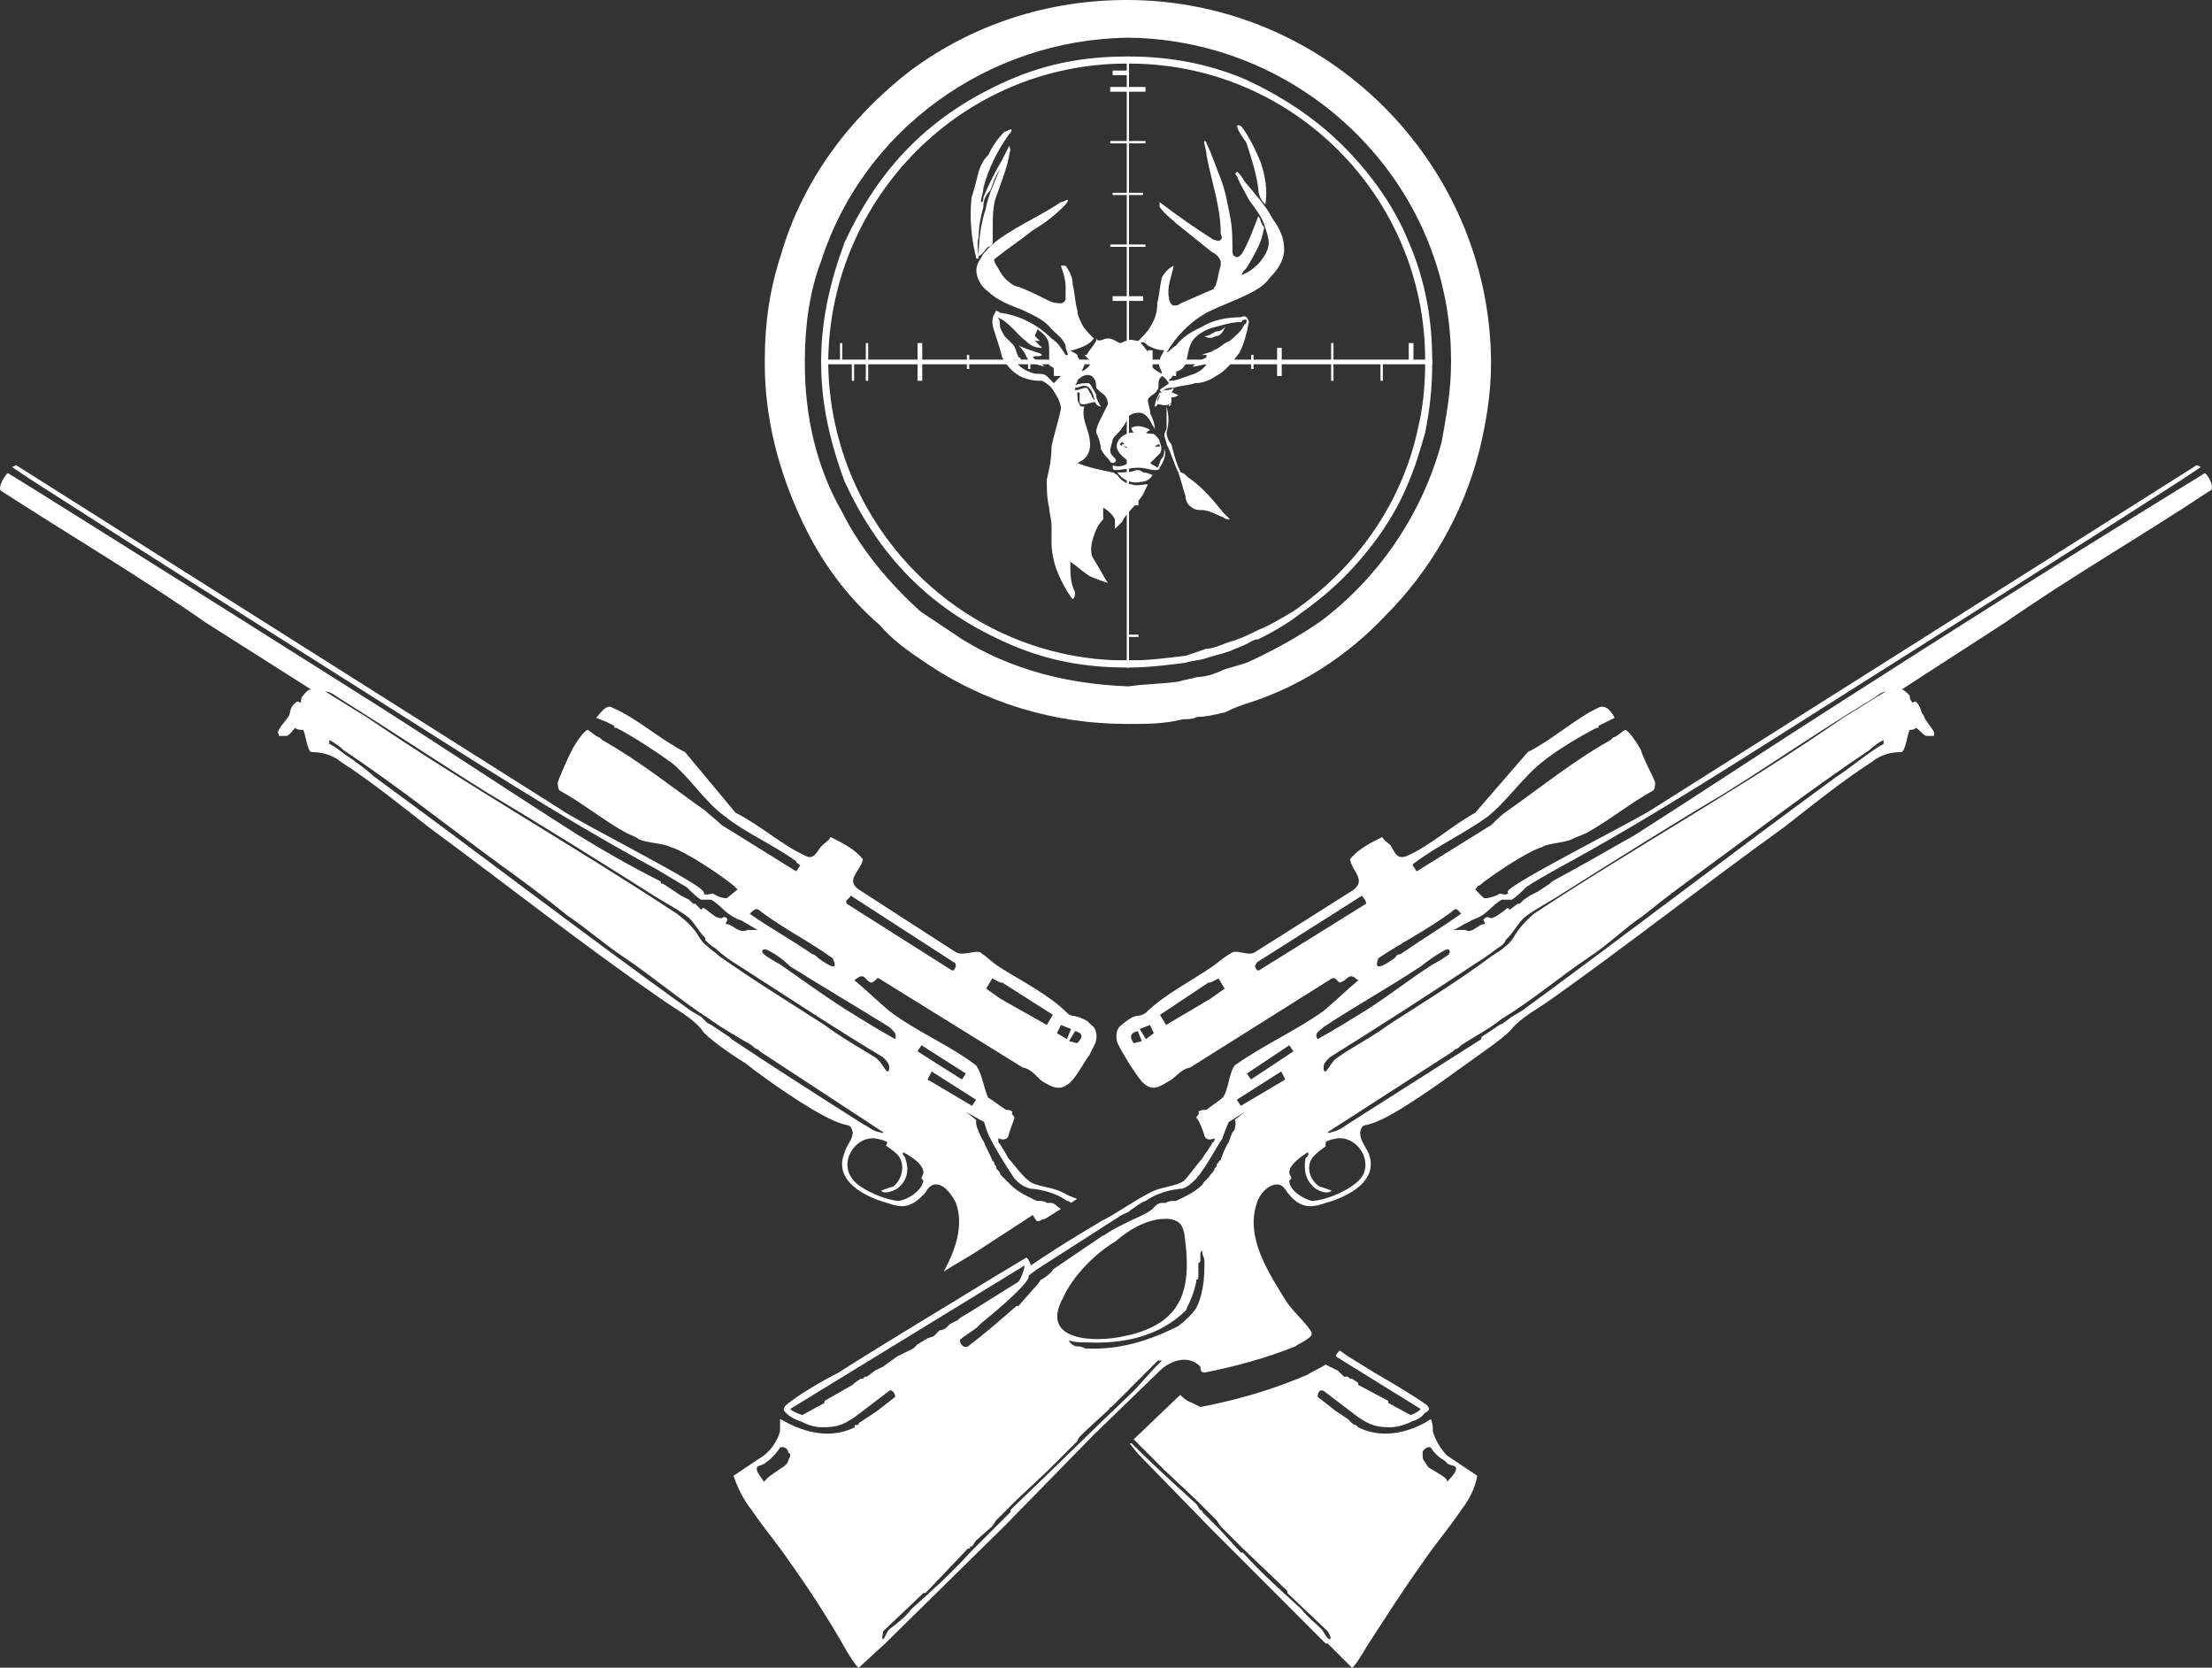
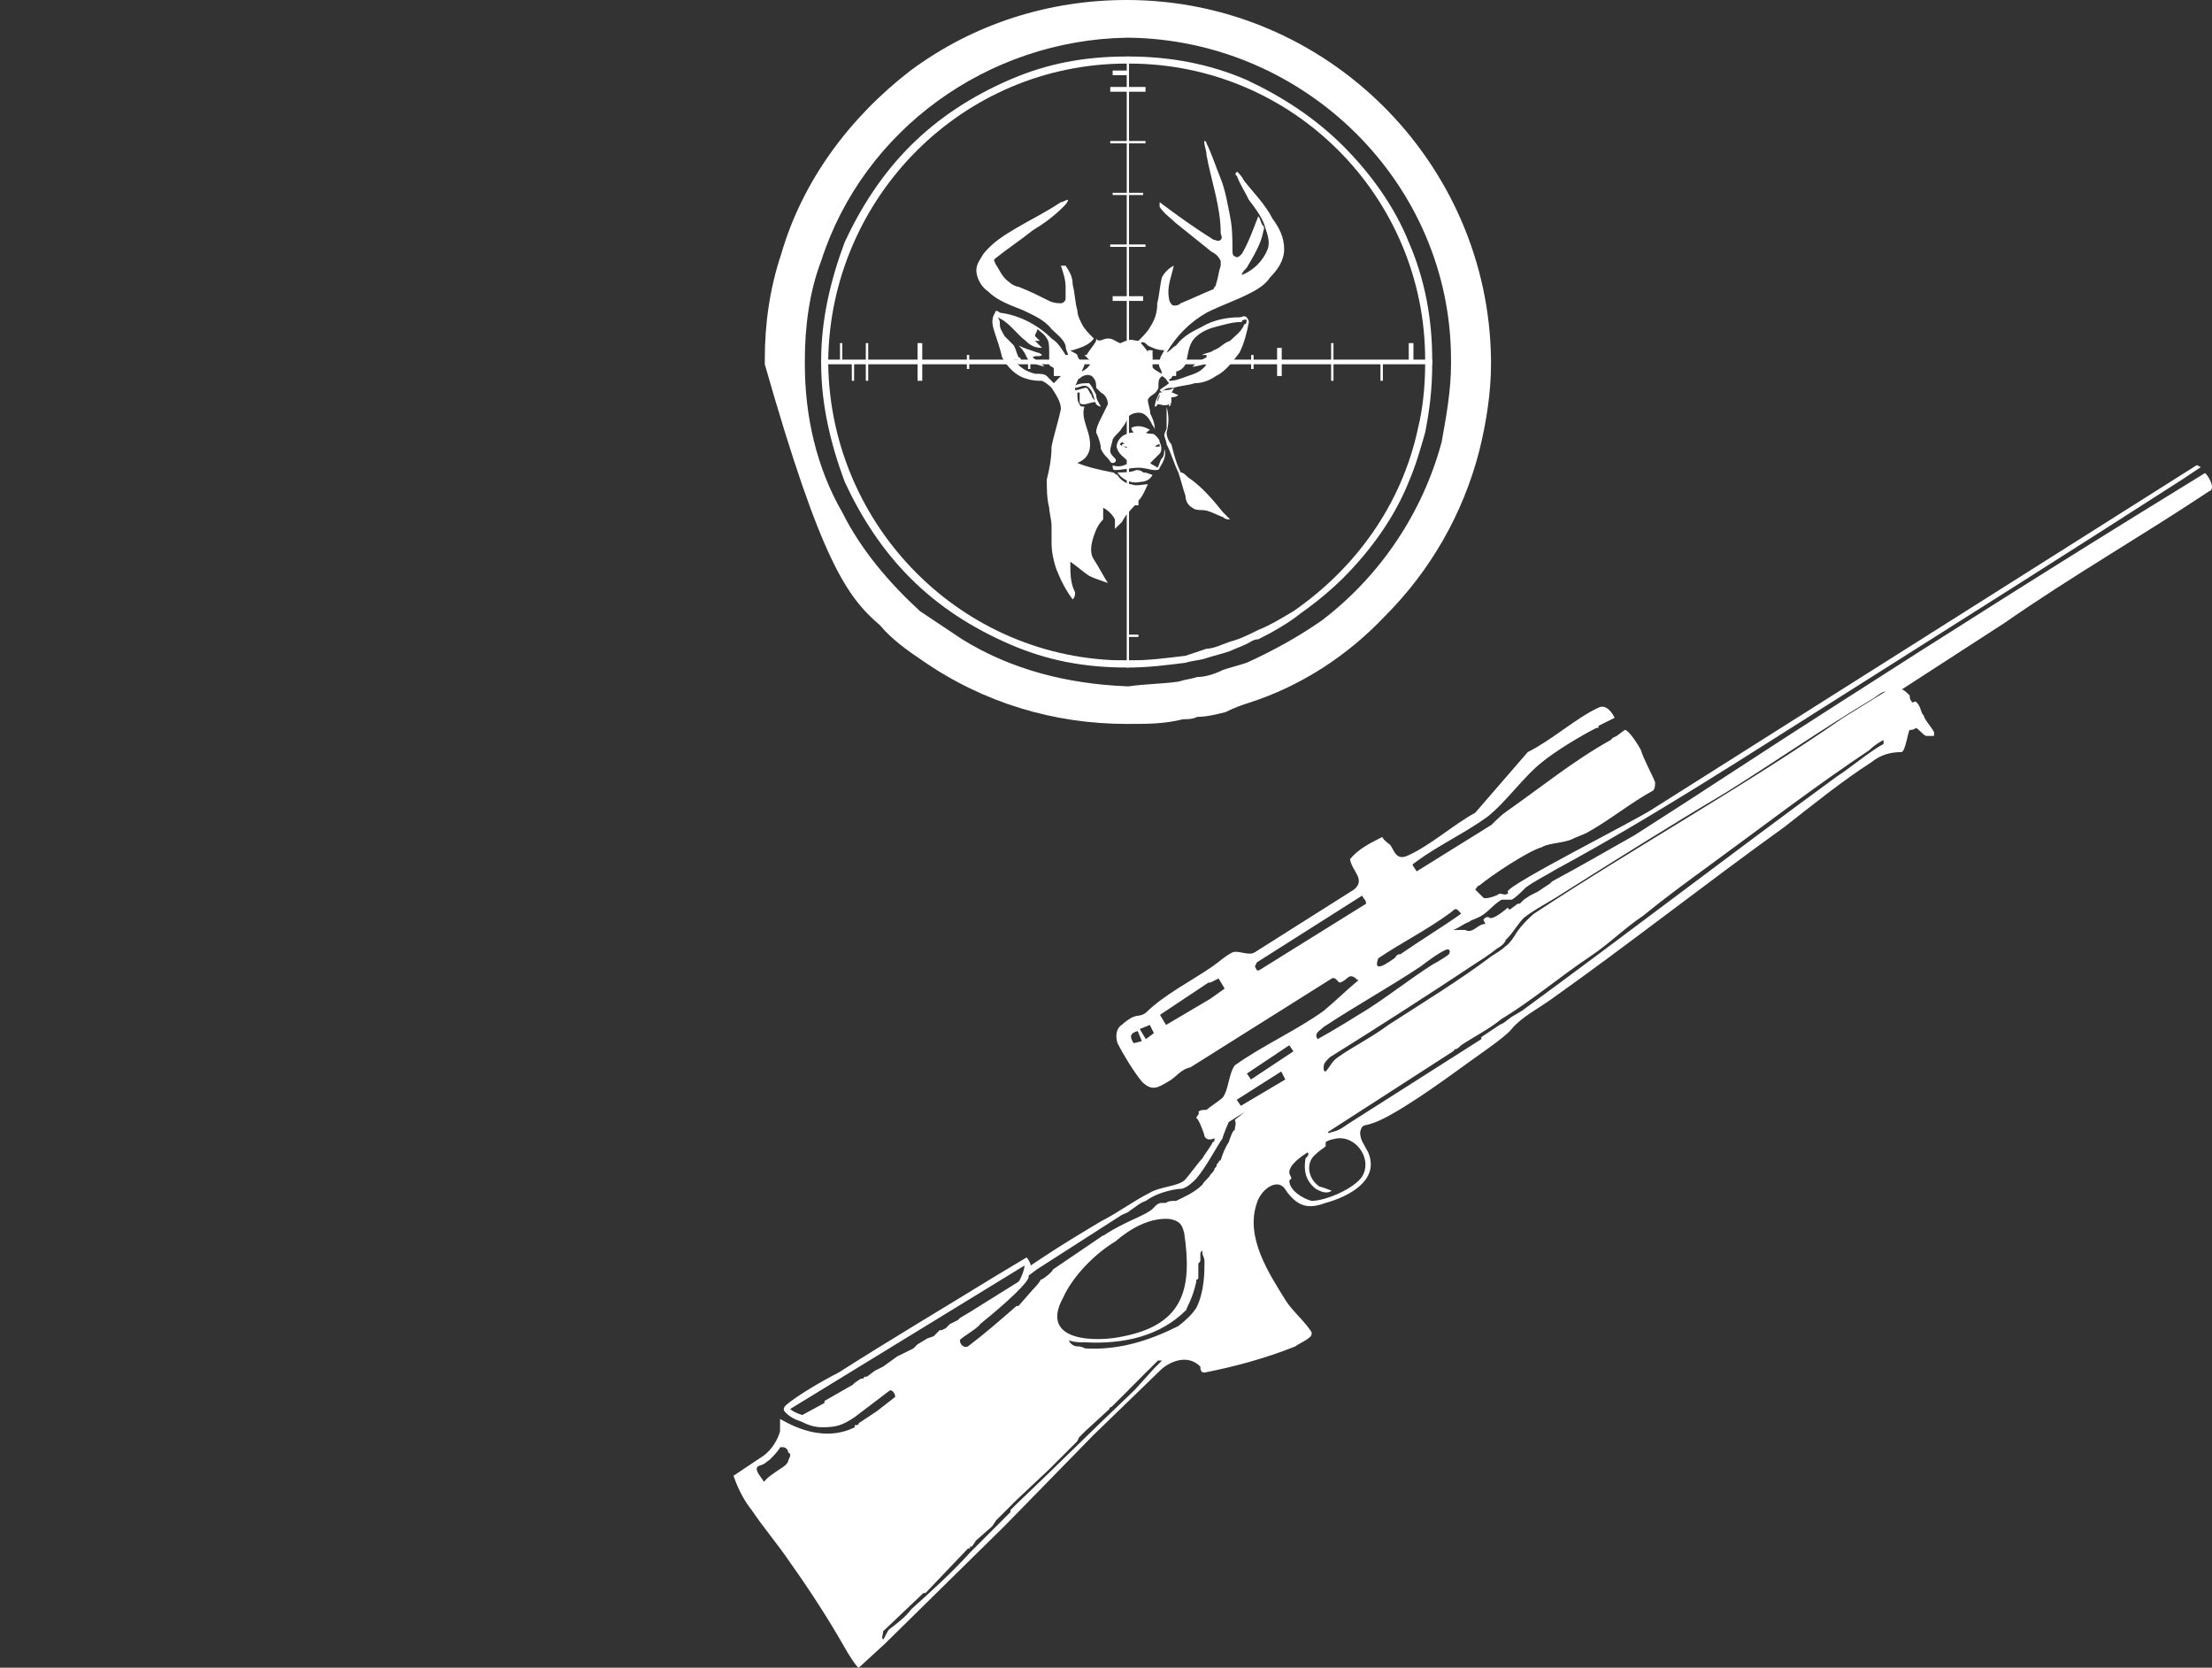
<svg xmlns="http://www.w3.org/2000/svg" fill="none" fill-rule="evenodd" stroke="black" stroke-width="0.501" stroke-linejoin="bevel" stroke-miterlimit="10" font-family="Times New Roman" font-size="16" style="font-variant-ligatures:none" version="1.1" overflow="visible" width="384pt" height="289.483pt" viewBox="0 -674.043 384 289.483">
  <rect x="0" y="-674.043" width="384" height="289.483" fill="#333333" stroke="none" />
  <defs> </defs>
  <g id="Layer 1" transform="scale(1 -1)">
    <g id="Group" fill-rule="nonzero" stroke="none" fill="#ffffff">
      <g id="Group_1" stroke-width="0.409">
-         <path d="M 214.76,652.006 C 214.76,652.413 215.181,652.413 215.576,652.006 C 216.803,650.372 218.028,647.934 218.844,645.88 C 219.671,643.43 220.069,640.992 219.671,638.543 C 218.844,639.359 218.435,640.186 218.435,641.39 C 218.028,644.248 217.199,646.698 216.405,649.159 C 215.997,649.963 215.181,650.781 214.76,652.006 Z" marker-start="none" marker-end="none" />
-         <path d="M 173.973,646.289 C 172.748,644.248 171.535,641.808 170.707,639.767 C 170.707,639.359 170.707,638.95 170.287,638.95 C 170.287,639.767 170.707,640.583 170.707,641.39 C 171.535,644.678 173.157,647.934 175.198,650.781 C 175.595,651.188 175.595,651.188 175.595,651.597 C 175.198,651.597 174.779,651.188 174.393,651.188 C 173.157,649.963 172.341,648.739 171.535,647.105 C 170.707,646.289 170.287,645.473 169.891,644.248 C 169.494,642.626 169.085,640.992 168.665,639.767 C 168.257,636.103 168.665,632.417 169.494,629.151 C 169.494,629.151 169.891,629.151 169.891,629.151 C 169.891,630.376 169.494,631.612 169.891,632.826 C 169.891,634.878 170.287,636.5 170.707,638.134 C 170.707,639.359 171.105,640.186 171.932,640.992 C 172.341,642.206 172.748,643.43 173.575,644.678 C 172.748,642.626 171.535,640.186 171.105,637.725 C 170.287,635.287 169.891,632.417 169.891,629.57 C 170.707,629.967 170.707,630.376 171.535,631.192 C 171.932,631.192 172.341,631.612 172.341,632.019 C 172.341,632.826 172.341,633.642 172.341,634.459 C 172.341,636.103 172.341,637.725 172.748,639.359 C 173.575,641.808 174.779,644.678 175.198,647.105 C 175.198,647.514 175.595,647.934 175.198,648.739 C 174.779,647.934 174.393,647.105 173.973,646.289 Z" marker-start="none" marker-end="none" />
        <path d="M 220.896,636.103 C 219.671,638.543 217.619,640.583 215.997,642.626 C 215.576,643.43 215.181,643.851 214.76,644.248 C 214.363,643.851 214.363,643.851 214.76,643.43 C 215.181,642.206 215.997,640.992 216.803,639.359 C 218.028,637.725 219.262,636.103 219.671,634.459 C 220.069,633.234 220.489,632.019 220.069,630.794 C 219.262,628.754 217.619,627.12 215.576,626.304 C 215.576,626.713 215.997,627.12 216.405,627.529 C 217.619,629.57 218.844,631.612 219.262,633.642 C 219.262,634.05 219.671,634.459 219.262,634.878 C 218.844,635.287 218.844,636.103 218.435,636.5 C 217.619,634.459 216.803,632.019 215.576,629.967 C 215.181,629.57 214.76,629.151 214.363,629.57 C 213.954,629.57 213.954,630.376 213.954,630.376 C 213.954,632.417 213.954,634.459 213.536,636.5 C 213.127,638.543 212.729,640.992 211.913,643.033 C 211.086,645.064 210.28,647.514 209.452,649.159 C 209.452,649.566 209.043,649.566 209.043,649.566 C 209.043,648.739 209.452,647.934 209.452,647.105 C 210.28,642.626 211.913,638.134 211.913,633.642 C 211.913,633.234 212.322,632.826 211.913,632.417 C 211.505,632.019 211.086,632.417 210.688,632.417 C 207.433,634.459 204.564,636.5 201.308,638.95 C 201.308,638.543 201.308,638.543 201.308,638.134 C 202.124,636.897 203.349,636.103 204.167,635.287 C 206.208,633.642 208.25,632.019 210.28,630.376 C 211.086,629.967 211.505,629.57 211.913,628.754 C 211.913,628.754 211.913,628.333 211.913,627.926 C 211.505,626.713 211.505,625.895 211.086,624.67 C 211.086,624.261 210.688,624.261 210.688,623.864 C 208.648,623.048 207.014,622.221 204.972,621.405 C 204.564,621.007 204.167,621.007 203.758,621.007 C 203.349,621.007 202.942,621.812 202.942,622.221 C 202.522,624.261 203.349,625.895 203.758,627.926 C 202.942,627.529 202.124,626.713 201.706,625.895 C 201.308,624.261 201.308,623.048 200.9,621.405 C 200.9,619.76 200.481,618.558 199.686,617.321 C 199.268,616.515 198.439,615.699 197.634,614.881 C 196.816,614.881 196.398,615.29 195.603,614.881 C 195.194,614.881 194.787,614.484 194.378,614.484 C 193.551,614.881 193.153,615.29 192.326,615.29 C 191.508,615.29 190.703,614.484 190.295,615.29 C 190.295,614.881 190.295,614.881 190.295,614.881 C 189.886,614.065 189.07,613.249 188.651,612.432 C 188.254,612.432 188.254,612.432 188.254,612.432 C 188.651,612.013 189.07,611.616 189.479,611.207 C 189.07,610.402 188.651,609.993 187.845,609.573 C 187.845,609.993 188.254,610.402 188.254,610.809 C 187.845,611.207 187.426,611.207 187.426,611.616 C 187.029,612.013 187.029,612.432 187.029,612.432 C 186.632,612.841 186.211,612.841 185.804,613.249 C 185.804,613.249 186.211,613.249 186.211,613.249 C 187.426,613.657 189.07,614.065 189.886,615.29 C 189.07,616.096 188.254,616.924 187.845,617.74 C 187.426,618.558 187.029,619.362 187.029,620.18 C 186.632,621.405 186.632,623.048 186.211,624.67 C 186.211,625.895 185.804,626.713 184.987,627.926 C 184.579,627.926 184.579,627.926 184.171,627.926 C 184.579,626.713 184.987,625.486 184.987,624.261 C 184.987,623.457 184.987,622.629 184.987,622.221 C 184.987,621.812 184.579,621.405 184.171,621.405 C 183.762,621.405 182.946,621.405 182.139,621.812 C 180.506,622.629 178.862,623.457 176.831,624.261 C 176.424,624.261 175.595,624.67 175.198,625.079 C 173.973,625.895 173.575,627.12 172.748,628.333 C 172.748,628.754 172.341,628.754 172.748,629.151 C 174.779,630.794 177.24,632.417 179.271,634.05 C 181.312,635.287 182.946,636.5 184.579,638.134 C 184.987,638.543 185.395,638.95 185.395,639.359 C 184.987,639.359 184.579,638.95 184.171,638.95 C 181.721,637.318 179.271,636.103 176.424,634.459 C 174.393,633.234 172.341,632.019 170.707,629.967 C 170.287,629.151 169.494,628.333 169.494,627.12 C 169.494,625.895 170.287,624.261 171.535,623.457 C 173.157,621.812 175.595,621.007 177.638,620.18 C 179.271,619.362 181.312,618.558 182.548,616.924 C 183.353,616.096 184.579,615.29 184.987,614.065 C 184.987,613.249 185.395,612.841 185.395,612.432 C 185.395,612.432 184.987,612.432 184.987,612.432 C 184.171,613.657 183.762,614.484 182.548,615.29 C 180.087,617.74 176.831,619.362 173.575,619.76 C 173.157,620.18 172.748,620.18 172.748,619.76 C 171.932,618.558 172.341,617.321 172.748,616.096 C 173.157,614.881 173.575,613.657 173.973,612.013 C 174.779,610.402 176.424,608.769 178.056,608.348 C 179.271,607.941 180.087,607.941 180.903,607.941 C 181.721,607.532 182.139,607.124 182.548,606.726 C 183.353,605.513 184.171,604.265 184.171,603.04 C 183.762,601.011 182.946,598.55 182.548,596.519 C 182.548,594.478 182.139,592.447 181.721,590.803 C 181.721,589.191 181.721,587.547 182.139,585.902 C 182.139,585.108 182.548,583.883 182.548,582.648 C 182.548,581.83 182.548,580.617 182.548,579.801 C 182.548,578.167 182.946,576.534 183.353,575.309 C 184.171,573.266 184.987,571.646 186.211,570.001 C 186.632,570.409 186.632,570.828 186.632,571.226 C 185.804,572.848 185.804,574.493 185.804,576.534 C 187.029,575.718 187.845,574.9 189.07,574.084 C 189.886,573.675 191.112,573.266 192.326,572.848 C 191.508,574.084 190.703,575.718 189.886,576.942 C 189.07,578.167 189.479,579.801 189.886,581.026 C 190.295,582.239 190.703,583.067 191.508,583.883 C 191.508,584.7 191.508,585.505 191.508,585.902 C 192.326,585.505 193.153,584.7 193.551,583.883 C 193.551,583.464 193.551,582.648 193.551,582.239 C 193.959,582.648 194.378,583.067 194.787,583.464 C 195.603,585.108 196.816,585.902 197.634,587.139 C 198.439,587.955 198.859,589.191 199.268,589.986 C 198.439,589.986 197.225,589.6 196.398,589.986 C 195.603,589.986 194.378,590.803 193.959,591.631 C 193.551,591.631 193.551,592.038 193.153,592.038 C 191.112,592.447 189.07,592.856 187.029,593.672 C 187.845,594.069 188.651,594.478 189.07,595.714 C 189.479,596.939 189.07,598.55 188.651,599.786 C 188.254,601.011 187.845,602.247 188.254,603.46 C 187.845,603.46 187.426,603.46 187.426,603.869 C 187.029,604.265 187.029,605.094 187.029,605.91 C 187.029,605.91 187.029,605.91 187.426,605.91 C 187.426,605.513 187.426,604.685 187.426,604.265 C 187.426,603.869 187.845,603.869 188.254,603.869 C 188.651,603.869 189.479,604.265 190.295,604.265 C 189.886,604.685 189.479,605.094 189.479,605.513 C 189.07,605.91 189.07,606.319 188.651,606.726 C 187.845,606.726 187.426,606.319 186.632,606.319 C 186.632,606.319 186.632,606.726 186.632,606.726 C 187.426,606.726 188.254,607.532 189.07,606.726 C 189.886,605.91 189.886,604.685 190.295,603.869 C 190.295,603.869 190.703,603.46 191.112,603.46 C 190.703,604.265 190.295,604.685 190.295,605.513 C 189.886,606.319 189.479,607.124 189.07,607.532 C 188.254,607.532 187.426,607.532 186.632,607.124 C 187.029,607.532 187.029,608.348 187.426,608.348 C 188.254,609.166 189.479,609.166 189.886,608.348 C 190.295,607.941 190.295,607.124 190.295,606.726 C 190.703,606.319 191.112,605.91 191.112,605.91 C 191.917,605.513 192.326,604.685 192.326,603.869 C 191.917,603.04 191.508,602.247 191.112,601.418 C 190.703,600.602 190.295,599.786 190.295,598.959 C 190.703,598.164 191.112,596.939 191.112,596.11 C 191.508,595.294 191.917,594.885 192.326,594.478 C 192.735,594.069 192.735,593.672 193.153,593.672 C 193.551,593.672 193.959,594.069 193.551,594.478 C 193.153,594.885 192.735,595.294 192.735,595.714 C 192.735,596.519 193.153,597.336 193.153,597.755 C 193.551,598.55 194.378,598.959 194.787,599.786 C 195.194,600.205 195.603,601.011 195.989,601.827 C 196.398,602.247 197.634,602.633 198.439,602.247 C 199.268,601.827 199.686,601.011 200.084,600.205 C 200.084,600.205 200.481,599.786 200.481,599.377 C 200.481,600.602 200.084,601.418 199.686,602.247 C 199.686,603.04 199.268,603.869 199.268,604.685 C 199.686,605.513 200.481,605.513 200.9,606.319 C 201.308,606.726 200.9,607.532 201.308,608.348 C 201.308,608.348 201.706,608.769 201.706,608.769 C 202.522,608.348 202.522,607.941 202.942,607.532 C 202.522,607.124 201.706,606.726 201.308,606.319 C 201.706,605.91 201.706,605.91 201.706,605.91 C 202.124,606.726 202.942,606.726 203.758,606.726 C 204.972,607.124 206.208,607.124 207.433,607.532 C 208.648,607.532 209.872,607.941 211.086,608.769 C 212.729,609.573 213.954,611.207 215.181,612.841 C 215.997,614.484 216.405,616.096 216.803,618.149 C 216.803,618.149 216.803,618.558 216.405,618.965 C 215.997,619.362 215.576,618.965 215.181,618.965 C 213.127,618.965 210.688,618.558 208.648,617.321 C 207.014,616.515 205.38,615.699 204.167,614.065 C 203.349,613.657 203.349,613.249 202.522,612.841 C 204.167,615.699 206.605,618.149 209.452,619.76 C 211.913,621.007 214.363,621.812 216.803,623.048 C 218.435,623.864 219.671,624.67 220.489,625.895 C 221.702,627.12 222.927,628.754 222.927,630.794 C 222.927,632.826 222.109,634.459 220.896,636.103 Z M 182.946,607.532 C 182.548,607.941 182.139,608.348 181.721,608.769 C 181.312,609.166 180.506,609.166 179.678,609.166 C 178.056,609.573 176.831,610.402 176.015,611.616 C 176.424,611.616 176.831,611.616 177.24,611.207 C 177.24,611.616 177.24,612.013 176.831,612.013 C 176.424,612.841 176.424,613.249 176.015,614.065 C 175.595,614.484 174.779,615.29 174.393,615.699 C 173.973,616.515 173.575,616.924 173.575,617.74 C 173.575,618.149 173.575,618.558 173.157,618.965 C 175.198,618.149 176.424,616.096 178.056,614.881 C 178.862,614.065 179.678,613.657 180.903,613.657 C 180.506,614.065 180.087,614.484 179.678,614.881 C 180.087,614.881 180.087,614.881 180.506,614.881 C 180.087,615.29 180.087,615.29 179.678,615.699 C 179.678,616.096 180.087,616.515 180.087,616.924 C 180.506,616.515 181.312,616.096 181.721,615.29 C 182.139,614.881 182.139,613.657 182.139,612.841 C 182.139,612.432 182.139,611.616 182.139,610.809 C 182.139,610.402 182.946,610.402 182.946,609.993 C 182.946,609.573 182.946,609.166 182.946,608.769 C 183.353,608.769 183.762,608.769 184.171,608.769 C 183.762,608.348 183.353,607.941 182.946,607.532 Z M 201.308,611.207 C 200.9,610.402 201.706,609.993 201.706,609.166 C 200.9,609.573 200.084,609.993 199.686,610.809 C 199.268,611.207 200.084,611.616 200.084,612.013 C 199.268,612.841 198.859,613.657 198.041,614.484 C 198.439,614.881 198.859,614.484 199.268,614.065 C 200.084,613.657 200.9,613.249 202.124,613.249 C 201.706,612.432 201.308,612.013 201.308,611.207 Z M 203.349,608.348 C 203.349,608.769 203.758,608.769 204.167,609.166 C 204.167,609.166 204.167,609.573 204.167,609.573 C 204.564,609.573 205.38,609.993 205.801,610.809 C 206.208,612.013 206.208,613.657 207.014,614.881 C 207.841,616.096 209.452,616.924 211.086,617.321 C 212.729,617.74 213.954,618.149 215.576,618.149 C 215.576,618.558 215.997,618.558 216.405,618.558 C 216.405,618.149 216.405,617.74 215.997,617.74 C 215.576,616.515 214.363,615.699 213.536,614.881 C 212.322,614.484 211.913,613.657 210.688,613.249 C 210.28,612.841 209.452,612.841 208.648,612.432 C 209.043,612.432 209.452,612.432 209.452,612.432 C 209.452,612.432 209.452,612.432 209.452,612.013 C 208.648,611.616 207.841,611.207 207.014,610.402 C 207.841,610.402 208.648,610.809 209.452,610.809 C 208.648,609.573 207.433,609.166 206.208,608.769 C 204.972,608.348 204.167,607.941 202.942,607.941 C 202.942,607.941 202.942,608.348 203.349,608.348 Z" marker-start="none" marker-end="none" />
        <path d="M 176.831,614.065 C 177.638,613.657 178.862,613.249 180.087,612.841 C 180.087,612.841 180.506,612.841 180.903,612.432 C 180.506,612.013 179.678,612.432 179.271,612.013 C 179.678,611.616 180.506,611.207 181.312,610.402 C 179.678,610.809 178.465,611.207 178.056,612.432 C 177.638,613.249 177.24,613.657 176.831,614.065 Z" marker-start="none" marker-end="none" />
        <path d="M 202.124,606.319 C 202.522,606.319 203.349,606.319 203.758,606.726 C 203.758,606.319 203.349,605.91 203.349,605.91 C 203.758,605.91 204.167,605.513 204.564,605.513 C 204.167,605.094 203.758,605.094 203.349,605.094 C 203.349,604.685 203.349,604.685 203.349,604.265 C 203.349,604.265 203.349,603.869 202.942,603.869 C 202.942,604.265 202.942,604.265 202.942,604.265 C 202.942,604.265 202.942,603.869 202.942,603.869 C 202.124,603.46 201.706,603.869 200.9,603.869 C 200.9,603.869 200.9,603.46 200.481,603.46 C 200.481,604.265 200.9,605.094 201.308,605.91 C 201.308,605.91 201.706,605.91 201.706,605.91 C 201.308,605.513 200.9,605.094 200.9,604.265 C 201.308,605.094 201.308,605.91 202.124,606.319 Z" marker-start="none" marker-end="none" />
        <path d="M 202.124,596.11 C 202.124,595.714 202.124,594.885 201.706,594.478 C 201.308,594.069 201.308,593.263 200.9,592.856 C 200.481,593.263 200.084,593.263 199.686,593.672 C 200.084,594.069 200.9,594.885 201.308,595.294 C 201.706,595.714 201.706,596.519 201.308,597.336 C 201.308,597.755 200.9,598.164 200.481,598.55 C 200.084,598.959 199.686,598.55 198.859,598.959 C 199.268,598.959 199.268,599.377 199.686,599.377 C 198.439,600.205 197.225,600.205 196.398,599.786 C 196.398,599.377 196.816,598.959 196.816,598.959 C 196.398,598.959 195.989,598.959 195.194,598.55 C 194.378,598.164 193.551,596.939 193.959,596.11 C 194.378,594.885 195.603,594.478 195.989,593.672 C 195.194,593.263 194.378,592.856 193.153,593.263 C 193.153,592.856 193.153,592.447 193.551,592.447 C 194.787,592.447 196.398,592.856 197.634,592.856 C 198.859,592.856 199.686,592.447 200.481,592.447 C 200.9,592.447 201.308,592.447 201.308,592.856 C 202.124,594.069 202.522,595.294 202.124,596.11 Z M 201.308,596.939 C 201.308,596.939 201.308,596.519 201.308,596.519 C 200.9,596.519 200.481,596.519 200.481,596.519 C 200.481,596.519 200.9,596.939 201.308,596.939 Z M 195.989,596.11 C 195.194,596.519 194.787,596.519 194.378,596.939 C 194.378,596.939 194.787,597.336 194.787,597.336 C 195.194,596.939 195.603,596.519 195.989,596.519 C 195.989,596.11 195.989,596.11 195.989,596.11 Z" marker-start="none" marker-end="none" />
        <path d="M 197.225,592.447 C 197.634,592.447 198.041,592.447 198.439,592.038 C 199.268,592.038 199.686,591.631 200.084,591.631 C 199.686,590.803 198.859,590.406 198.041,590.406 C 196.398,589.986 194.787,590.803 193.959,592.038 C 195.194,592.038 196.398,592.038 197.225,592.447 Z" marker-start="none" marker-end="none" />
        <path d="M 204.564,592.038 C 204.564,592.038 204.972,592.038 204.972,592.038 C 205.38,592.038 205.801,591.631 206.208,591.211 C 208.648,589.6 210.688,587.139 212.322,585.108 C 212.729,584.7 213.127,584.28 213.536,583.883 C 213.127,583.883 212.729,583.883 212.322,584.28 C 211.086,584.7 209.872,585.505 208.648,585.505 C 208.25,585.505 207.433,585.505 207.014,585.902 C 206.208,586.323 205.801,587.139 205.801,587.955 C 205.38,589.191 204.972,590.803 204.564,592.038 Z" marker-start="none" marker-end="none" />
        <path d="M 173.575,644.678 L 173.575,644.678 Z" marker-start="none" marker-end="none" />
        <path d="M 173.575,644.678 L 173.575,644.678" />
-         <path d="M 211.086,616.515 C 211.913,616.515 212.322,616.924 212.729,617.321 C 212.322,616.515 211.913,615.699 211.086,615.699 C 210.28,615.29 209.872,615.29 209.043,615.699 C 209.872,615.699 210.28,616.096 211.086,616.515 Z" marker-start="none" marker-end="none" />
        <path d="M 202.942,603.869 C 202.942,603.869 203.349,603.869 203.349,603.869 C 203.349,603.869 203.349,603.869 202.942,603.46 C 202.942,603.869 202.942,603.869 202.942,603.869 Z" marker-start="none" marker-end="none" />
        <path d="M 202.522,603.04 C 202.522,603.46 202.522,603.46 202.522,603.46 C 202.942,601.827 202.942,600.602 202.522,598.959 C 202.522,598.164 202.942,597.336 203.349,596.939 C 203.758,595.294 204.167,593.672 204.972,592.038 C 204.972,592.038 204.564,592.038 204.564,592.038 C 203.758,593.672 203.349,595.294 202.522,596.939 C 202.522,597.336 202.124,598.164 202.124,598.55 C 202.124,598.959 202.522,599.377 202.522,599.786 C 202.522,601.011 202.522,602.247 202.522,603.04 Z" marker-start="none" marker-end="none" />
        <path d="M 192.735,611.616 C 192.735,610.809 192.735,610.809 192.735,610.809 C 191.508,610.809 191.508,610.809 191.508,610.809 C 191.508,609.166 191.508,609.166 191.508,609.166 C 191.112,609.166 191.112,609.166 191.112,609.166 C 191.112,610.809 191.112,610.809 191.112,610.809 C 178.862,610.809 178.862,610.809 178.862,610.809 C 178.862,609.993 178.862,609.993 178.862,609.993 C 178.465,609.993 178.465,609.993 178.465,609.993 C 178.465,610.809 178.465,610.809 178.465,610.809 C 168.257,610.809 168.257,610.809 168.257,610.809 C 168.257,609.993 168.257,609.993 168.257,609.993 C 167.849,609.993 167.849,609.993 167.849,609.993 C 167.849,610.809 167.849,610.809 167.849,610.809 C 160.102,610.809 160.102,610.809 160.102,610.809 C 160.102,607.941 160.102,607.941 160.102,607.941 C 159.285,607.941 159.285,607.941 159.285,607.941 C 159.285,610.809 159.285,610.809 159.285,610.809 C 150.722,610.809 150.722,610.809 150.722,610.809 C 150.722,607.941 150.722,607.941 150.722,607.941 C 150.302,607.941 150.302,607.941 150.302,607.941 C 150.302,610.809 150.302,610.809 150.302,610.809 C 148.272,610.809 148.272,610.809 148.272,610.809 C 148.272,607.941 148.272,607.941 148.272,607.941 C 147.875,607.941 147.875,607.941 147.875,607.941 C 147.875,610.809 147.875,610.809 147.875,610.809 C 142.555,610.809 142.555,610.809 142.555,610.809 C 142.555,611.207 142.555,611.207 142.555,611.207 C 142.555,611.207 142.555,611.616 142.555,611.616 C 145.821,611.616 145.821,611.616 145.821,611.616 C 145.821,614.484 145.821,614.484 145.821,614.484 C 146.219,614.484 146.219,614.484 146.219,614.484 C 146.219,611.616 146.219,611.616 146.219,611.616 C 150.302,611.616 150.302,611.616 150.302,611.616 C 150.302,614.484 150.302,614.484 150.302,614.484 C 150.722,614.484 150.722,614.484 150.722,614.484 C 150.722,611.616 150.722,611.616 150.722,611.616 C 159.285,611.616 159.285,611.616 159.285,611.616 C 159.285,614.484 159.285,614.484 159.285,614.484 C 160.102,614.484 160.102,614.484 160.102,614.484 C 160.102,611.616 160.102,611.616 160.102,611.616 C 167.849,611.616 167.849,611.616 167.849,611.616 C 167.849,612.432 167.849,612.432 167.849,612.432 C 168.257,612.432 168.257,612.432 168.257,612.432 C 168.257,611.616 168.257,611.616 168.257,611.616 C 178.465,611.616 178.465,611.616 178.465,611.616 C 178.465,612.432 178.465,612.432 178.465,612.432 C 178.862,612.432 178.862,612.432 178.862,612.432 C 178.862,611.616 178.862,611.616 178.862,611.616 C 191.112,611.616 191.112,611.616 191.112,611.616 C 191.112,613.249 191.112,613.249 191.112,613.249 C 191.508,613.249 191.508,613.249 191.508,613.249 C 191.508,611.616 191.508,611.616 191.508,611.616 Z" marker-start="none" marker-end="none" />
        <path d="M 248.629,611.207 C 248.629,611.207 248.629,611.207 248.629,610.809 C 240.065,610.809 240.065,610.809 240.065,610.809 C 240.065,607.941 240.065,607.941 240.065,607.941 C 239.646,607.941 239.646,607.941 239.646,607.941 C 239.646,610.809 239.646,610.809 239.646,610.809 C 231.491,610.809 231.491,610.809 231.491,610.809 C 231.491,607.941 231.491,607.941 231.491,607.941 C 231.082,607.941 231.082,607.941 231.082,607.941 C 231.082,610.809 231.082,610.809 231.082,610.809 C 222.507,610.809 222.507,610.809 222.507,610.809 C 222.507,608.769 222.507,608.769 222.507,608.769 C 221.702,608.769 221.702,608.769 221.702,608.769 C 221.702,610.809 221.702,610.809 221.702,610.809 C 217.619,610.809 217.619,610.809 217.619,610.809 C 217.619,609.993 217.619,609.993 217.619,609.993 C 217.199,609.993 217.199,609.993 217.199,609.993 C 217.199,610.809 217.199,610.809 217.199,610.809 C 204.167,610.809 204.167,610.809 204.167,610.809 C 204.167,608.769 204.167,608.769 204.167,608.769 C 203.758,608.769 203.758,608.769 203.758,608.769 C 203.758,610.809 203.758,610.809 203.758,610.809 C 200.084,610.809 200.084,610.809 200.084,610.809 C 200.084,609.166 200.084,609.166 200.084,609.166 C 199.268,609.166 199.268,609.166 199.268,609.166 C 199.268,610.809 199.268,610.809 199.268,610.809 C 198.439,610.809 198.439,610.809 198.439,610.809 C 198.439,611.616 198.439,611.616 198.439,611.616 C 199.268,611.616 199.268,611.616 199.268,611.616 C 199.268,613.249 199.268,613.249 199.268,613.249 C 200.084,613.249 200.084,613.249 200.084,613.249 C 200.084,611.616 200.084,611.616 200.084,611.616 C 203.758,611.616 203.758,611.616 203.758,611.616 C 203.758,613.657 203.758,613.657 203.758,613.657 C 204.167,613.657 204.167,613.657 204.167,613.657 C 204.167,611.616 204.167,611.616 204.167,611.616 C 217.199,611.616 217.199,611.616 217.199,611.616 C 217.199,612.432 217.199,612.432 217.199,612.432 C 217.619,612.432 217.619,612.432 217.619,612.432 C 217.619,611.616 217.619,611.616 217.619,611.616 C 221.702,611.616 221.702,611.616 221.702,611.616 C 221.702,613.657 221.702,613.657 221.702,613.657 C 222.507,613.657 222.507,613.657 222.507,613.657 C 222.507,611.616 222.507,611.616 222.507,611.616 C 231.082,611.616 231.082,611.616 231.082,611.616 C 231.082,614.484 231.082,614.484 231.082,614.484 C 231.491,614.484 231.491,614.484 231.491,614.484 C 231.491,611.616 231.491,611.616 231.491,611.616 C 244.557,611.616 244.557,611.616 244.557,611.616 C 244.557,614.484 244.557,614.484 244.557,614.484 C 245.373,614.484 245.373,614.484 245.373,614.484 C 245.373,611.616 245.373,611.616 245.373,611.616 C 248.629,611.616 248.629,611.616 248.629,611.616 C 248.629,611.616 248.629,611.207 248.629,611.207 Z" marker-start="none" marker-end="none" />
        <path d="M 198.439,559.396 C 198.439,558.59 198.439,558.59 198.439,558.59 C 195.989,558.59 195.989,558.59 195.989,558.59 C 195.989,558.171 195.989,558.171 195.989,558.171 C 195.989,558.171 195.989,558.171 195.603,558.171 C 195.603,558.171 195.603,558.171 195.603,558.171 C 195.603,558.59 195.603,558.59 195.603,558.59 C 193.153,558.59 193.153,558.59 193.153,558.59 C 193.153,559.396 193.153,559.396 193.153,559.396 C 195.603,559.396 195.603,559.396 195.603,559.396 C 195.603,586.323 195.603,586.323 195.603,586.323 C 193.959,586.323 193.959,586.323 193.959,586.323 C 193.959,587.139 193.959,587.139 193.959,587.139 C 195.603,587.139 195.603,587.139 195.603,587.139 C 195.603,596.519 195.603,596.519 195.603,596.519 C 194.787,596.519 194.787,596.519 194.787,596.519 C 194.787,596.939 194.787,596.939 194.787,596.939 C 195.603,596.939 195.603,596.939 195.603,596.939 C 195.603,607.124 195.603,607.124 195.603,607.124 C 193.959,607.124 193.959,607.124 193.959,607.124 C 193.959,607.532 193.959,607.532 193.959,607.532 C 197.634,607.532 197.634,607.532 197.634,607.532 C 197.634,607.124 197.634,607.124 197.634,607.124 C 195.989,607.124 195.989,607.124 195.989,607.124 C 195.989,596.939 195.989,596.939 195.989,596.939 C 197.634,596.939 197.634,596.939 197.634,596.939 C 197.634,596.519 197.634,596.519 197.634,596.519 C 195.989,596.519 195.989,596.519 195.989,596.519 C 195.989,587.139 195.989,587.139 195.989,587.139 C 197.634,587.139 197.634,587.139 197.634,587.139 C 197.634,586.323 197.634,586.323 197.634,586.323 C 195.989,586.323 195.989,586.323 195.989,586.323 C 195.989,563.886 195.989,563.886 195.989,563.886 C 197.634,563.886 197.634,563.886 197.634,563.886 C 197.634,563.479 197.634,563.479 197.634,563.479 C 195.989,563.479 195.989,563.479 195.989,563.479 C 195.989,559.396 195.989,559.396 195.989,559.396 Z" marker-start="none" marker-end="none" />
        <path d="M 195.989,658.119 C 195.989,649.566 195.989,649.566 195.989,649.566 C 198.859,649.566 198.859,649.566 198.859,649.566 C 198.859,649.159 198.859,649.159 198.859,649.159 C 195.989,649.159 195.989,649.159 195.989,649.159 C 195.989,640.583 195.989,640.583 195.989,640.583 C 198.439,640.583 198.439,640.583 198.439,640.583 C 198.439,640.186 198.439,640.186 198.439,640.186 C 195.989,640.186 195.989,640.186 195.989,640.186 C 195.989,631.612 195.989,631.612 195.989,631.612 C 198.859,631.612 198.859,631.612 198.859,631.612 C 198.859,631.192 198.859,631.192 198.859,631.192 C 195.989,631.192 195.989,631.192 195.989,631.192 C 195.989,622.629 195.989,622.629 195.989,622.629 C 198.439,622.629 198.439,622.629 198.439,622.629 C 198.439,621.812 198.439,621.812 198.439,621.812 C 195.989,621.812 195.989,621.812 195.989,621.812 C 195.989,614.065 195.989,614.065 195.989,614.065 C 197.225,614.065 197.225,614.065 197.225,614.065 C 197.225,613.249 197.225,613.249 197.225,613.249 C 194.378,613.249 194.378,613.249 194.378,613.249 C 194.378,614.065 194.378,614.065 194.378,614.065 C 195.603,614.065 195.603,614.065 195.603,614.065 C 195.603,621.812 195.603,621.812 195.603,621.812 C 193.153,621.812 193.153,621.812 193.153,621.812 C 193.153,622.629 193.153,622.629 193.153,622.629 C 195.603,622.629 195.603,622.629 195.603,622.629 C 195.603,631.192 195.603,631.192 195.603,631.192 C 192.735,631.192 192.735,631.192 192.735,631.192 C 192.735,631.612 192.735,631.612 192.735,631.612 C 195.603,631.612 195.603,631.612 195.603,631.612 C 195.603,640.186 195.603,640.186 195.603,640.186 C 193.153,640.186 193.153,640.186 193.153,640.186 C 193.153,640.583 193.153,640.583 193.153,640.583 C 195.603,640.583 195.603,640.583 195.603,640.583 C 195.603,649.159 195.603,649.159 195.603,649.159 C 192.735,649.159 192.735,649.159 192.735,649.159 C 192.735,649.566 192.735,649.566 192.735,649.566 C 195.603,649.566 195.603,649.566 195.603,649.566 C 195.603,658.119 195.603,658.119 195.603,658.119 C 192.735,658.119 192.735,658.119 192.735,658.119 C 192.735,658.946 192.735,658.946 192.735,658.946 C 195.603,658.946 195.603,658.946 195.603,658.946 C 195.603,660.989 195.603,660.989 195.603,660.989 C 193.153,660.989 193.153,660.989 193.153,660.989 C 193.153,661.793 193.153,661.793 193.153,661.793 C 195.603,661.793 195.603,661.793 195.603,661.793 C 195.603,664.233 195.603,664.233 195.603,664.233 C 195.603,664.233 195.603,664.233 195.603,664.233 C 195.989,664.233 195.989,664.233 195.989,664.233 C 195.989,658.946 195.989,658.946 195.989,658.946 C 198.859,658.946 198.859,658.946 198.859,658.946 C 198.859,658.119 198.859,658.119 198.859,658.119 Z" marker-start="none" marker-end="none" />
-         <path d="M 195.603,674.043 C 182.139,674.043 169.085,669.96 158.06,661.793 C 147.466,653.628 139.3,642.626 135.625,629.967 C 133.584,623.864 132.767,617.74 132.767,611.616 C 132.767,610.809 132.767,610.809 132.767,610.809 C 132.767,601.418 135.216,592.038 139.3,583.464 C 142.555,576.534 147.048,570.409 152.763,565.509 C 154.794,563.07 157.662,561.029 160.102,559.396 C 170.707,552.045 182.946,548.382 195.603,548.382 C 195.989,548.382 195.989,548.382 195.989,548.382 C 199.268,548.382 202.124,548.382 205.38,549.198 C 206.208,549.198 207.014,549.198 207.841,549.607 C 209.452,549.607 211.086,550.027 212.729,550.425 C 214.363,551.241 215.576,551.649 216.803,552.045 C 225.774,554.915 233.941,560.212 240.474,567.142 C 248.22,574.9 253.937,584.7 256.784,595.714 C 258.009,600.602 258.837,605.91 258.837,610.809 C 258.837,611.616 258.837,611.616 258.837,611.616 C 258.428,645.88 230.265,674.043 195.603,674.043 Z M 229.46,566.338 C 225.365,563.479 220.896,561.029 216.405,558.998 C 215.181,558.59 213.536,558.171 212.322,557.762 C 210.688,556.946 209.043,556.526 207.841,556.526 C 206.605,556.128 205.801,556.128 204.564,555.721 C 201.706,555.324 198.859,555.324 195.989,554.915 C 195.603,554.915 195.603,554.915 195.603,554.915 C 185.395,555.324 175.595,557.762 167.033,563.07 C 164.593,564.693 162.132,566.338 159.693,567.97 C 154.385,572.848 149.486,578.565 146.219,585.108 C 141.739,592.856 139.72,601.827 139.72,610.809 C 139.72,611.616 139.72,611.616 139.72,611.616 C 139.72,617.321 140.524,623.457 142.555,628.754 C 149.904,651.597 171.535,667.092 195.603,667.499 C 195.989,667.499 195.989,667.499 195.989,667.499 C 226.59,667.092 251.895,642.206 251.895,611.616 C 251.895,610.809 251.895,610.809 251.895,610.809 C 251.895,606.319 251.079,601.827 250.272,597.336 C 246.995,585.108 239.646,574.084 229.46,566.338 Z" marker-start="none" marker-end="none" />
+         <path d="M 195.603,674.043 C 182.139,674.043 169.085,669.96 158.06,661.793 C 147.466,653.628 139.3,642.626 135.625,629.967 C 133.584,623.864 132.767,617.74 132.767,611.616 C 132.767,610.809 132.767,610.809 132.767,610.809 C 142.555,576.534 147.048,570.409 152.763,565.509 C 154.794,563.07 157.662,561.029 160.102,559.396 C 170.707,552.045 182.946,548.382 195.603,548.382 C 195.989,548.382 195.989,548.382 195.989,548.382 C 199.268,548.382 202.124,548.382 205.38,549.198 C 206.208,549.198 207.014,549.198 207.841,549.607 C 209.452,549.607 211.086,550.027 212.729,550.425 C 214.363,551.241 215.576,551.649 216.803,552.045 C 225.774,554.915 233.941,560.212 240.474,567.142 C 248.22,574.9 253.937,584.7 256.784,595.714 C 258.009,600.602 258.837,605.91 258.837,610.809 C 258.837,611.616 258.837,611.616 258.837,611.616 C 258.428,645.88 230.265,674.043 195.603,674.043 Z M 229.46,566.338 C 225.365,563.479 220.896,561.029 216.405,558.998 C 215.181,558.59 213.536,558.171 212.322,557.762 C 210.688,556.946 209.043,556.526 207.841,556.526 C 206.605,556.128 205.801,556.128 204.564,555.721 C 201.706,555.324 198.859,555.324 195.989,554.915 C 195.603,554.915 195.603,554.915 195.603,554.915 C 185.395,555.324 175.595,557.762 167.033,563.07 C 164.593,564.693 162.132,566.338 159.693,567.97 C 154.385,572.848 149.486,578.565 146.219,585.108 C 141.739,592.856 139.72,601.827 139.72,610.809 C 139.72,611.616 139.72,611.616 139.72,611.616 C 139.72,617.321 140.524,623.457 142.555,628.754 C 149.904,651.597 171.535,667.092 195.603,667.499 C 195.989,667.499 195.989,667.499 195.989,667.499 C 226.59,667.092 251.895,642.206 251.895,611.616 C 251.895,610.809 251.895,610.809 251.895,610.809 C 251.895,606.319 251.079,601.827 250.272,597.336 C 246.995,585.108 239.646,574.084 229.46,566.338 Z" marker-start="none" marker-end="none" />
        <path d="M 248.629,611.616 C 248.629,618.558 247.404,625.486 244.557,632.019 C 242.106,638.134 238.024,643.851 233.135,648.739 C 228.235,653.628 222.507,657.314 216.405,660.171 C 209.872,663.008 202.942,664.233 195.989,664.233 C 195.989,664.233 195.989,664.233 195.603,664.233 C 195.603,664.233 195.603,664.233 195.603,664.233 C 188.254,664.233 181.721,663.008 175.198,660.171 C 168.665,657.314 162.961,653.628 158.06,648.739 C 153.16,643.851 149.486,638.134 146.639,632.019 C 144.201,625.486 142.555,618.558 142.555,611.616 C 142.555,611.616 142.555,611.207 142.555,611.207 C 142.555,611.207 142.555,611.207 142.555,610.809 C 142.555,603.869 144.201,596.939 146.639,590.406 C 149.486,584.28 153.16,578.565 158.06,573.675 C 162.961,568.776 168.665,565.101 175.198,562.254 C 181.721,559.396 188.254,558.171 195.603,558.171 C 195.603,558.171 195.603,558.171 195.603,558.171 C 195.989,558.171 195.989,558.171 195.989,558.171 C 199.268,558.171 202.522,558.59 205.801,558.998 C 207.014,559.396 208.25,559.396 209.452,559.814 C 210.688,560.212 212.322,560.609 213.536,561.029 C 214.363,561.437 215.576,561.845 216.405,562.254 C 217.199,562.661 217.619,563.07 218.435,563.07 C 220.896,564.295 223.743,565.917 225.774,567.562 C 228.642,569.592 231.082,571.646 233.135,573.675 C 238.024,578.565 242.106,584.28 244.557,590.406 C 245.782,593.263 246.598,596.11 247.404,598.959 C 248.22,603.04 248.629,606.726 248.629,610.809 C 248.629,611.207 248.629,611.207 248.629,611.207 C 248.629,611.207 248.629,611.616 248.629,611.616 Z M 246.179,599.786 C 243.331,586.323 235.166,575.309 224.57,567.97 C 222.507,566.745 220.489,565.509 218.435,564.693 C 216.803,563.886 215.181,563.07 213.536,562.661 C 212.322,562.254 210.688,561.437 209.452,561.437 C 208.25,561.029 207.014,560.609 205.801,560.212 C 202.522,559.814 199.268,559.396 195.989,559.396 C 195.989,559.396 195.989,559.396 195.603,559.396 C 195.603,559.396 195.603,559.396 195.603,559.396 C 167.033,559.396 144.201,582.648 143.78,610.809 C 143.78,611.207 143.78,611.207 143.78,611.207 C 143.78,611.207 143.78,611.616 143.78,611.616 C 144.201,639.767 167.033,663.008 195.603,663.008 C 195.603,663.008 195.603,663.008 195.603,663.008 C 195.989,663.008 195.989,663.008 195.989,663.008 C 224.57,663.008 247.404,639.767 247.404,611.616 C 247.404,611.616 247.404,611.207 247.404,611.207 C 247.404,611.207 247.404,611.207 247.404,610.809 C 247.404,607.124 246.995,603.04 246.179,599.786 Z" marker-start="none" marker-end="none" />
      </g>
      <path d="M 382.753,591.906 C 378.196,589.103 378.196,589.103 378.196,589.103 C 378.196,589.103 378.196,589.103 378.196,589.103 C 358.2,576.82 338.215,564.184 318.56,551.56 C 306.985,544.188 295.398,536.474 283.82,529.104 C 278.909,526.301 273.987,523.498 269.43,521.037 C 269.43,521.037 269.43,521.037 269.077,520.672 C 269.077,520.672 269.077,520.672 269.077,520.672 C 269.077,520.672 269.077,520.672 269.077,520.672 C 269.077,520.672 269.077,520.672 269.077,520.672 C 268.039,519.988 268.039,519.988 268.039,519.988 C 266.98,519.281 266.98,519.281 266.98,519.281 C 265.58,518.576 265.58,518.576 265.58,518.576 C 264.531,517.869 264.531,517.869 264.531,517.869 C 264.531,517.869 264.531,517.869 264.531,517.869 C 263.824,517.173 263.824,517.173 263.824,517.173 C 263.47,517.173 263.47,517.173 263.47,517.173 C 262.07,516.126 262.07,516.126 262.07,516.126 C 261.716,516.479 261.716,516.479 261.716,516.479 C 261.363,516.126 259.609,514.712 258.913,514.712 C 258.913,514.37 258.208,515.43 257.512,514.37 C 257.866,513.665 257.866,513.665 257.866,513.665 C 256.452,513.665 255.758,511.911 254.344,512.616 C 252.248,512.616 252.248,512.616 252.248,512.616 C 253.307,512.969 254.002,513.665 255.04,514.018 C 255.405,514.37 255.758,514.37 256.452,514.712 C 258.208,515.43 258.913,516.821 260.669,517.869 C 261.363,517.869 262.07,517.869 262.412,517.869 C 263.119,518.222 264.177,519.281 264.873,519.988 C 266.273,521.037 268.393,522.084 270.137,523.144 C 286.977,532.259 303.121,542.776 319.256,552.962 C 339.252,565.598 359.26,578.232 378.903,590.857 C 382.058,592.965 382.058,592.965 382.058,592.965 C 381.364,593.308 381.364,593.308 381.364,593.308 C 286.977,533.661 286.977,533.661 286.977,533.661 C 283.82,531.554 262.07,520.672 261.716,519.281 C 261.716,518.929 262.07,518.929 261.716,518.929 C 261.363,518.576 260.669,518.929 260.315,518.929 C 259.962,518.576 257.866,517.869 257.512,518.222 C 256.1,519.634 256.1,519.634 256.1,519.634 C 256.452,519.988 256.452,520.33 256.805,520.33 C 258.913,522.084 265.215,526.301 267.687,526.995 C 268.735,527.702 271.549,527.702 272.94,528.397 C 273.645,528.75 274.694,529.104 275.411,529.456 C 279.263,531.554 283.125,534.72 286.977,536.818 C 287.33,537.181 287.33,537.888 287.33,538.23 C 286.977,539.277 285.232,542.434 284.869,543.836 C 284.516,544.541 282.773,547.345 282.066,547.345 C 280.654,546.297 280.654,546.297 280.654,546.297 C 279.958,545.955 279.958,545.955 279.958,545.955 C 279.616,545.59 279.616,545.59 279.616,545.59 C 279.616,545.59 279.616,545.59 279.616,545.59 C 273.293,542.08 267.687,537.523 261.716,533.319 C 260.669,532.612 259.962,531.905 258.913,530.858 C 245.935,522.791 245.935,522.791 245.935,522.791 C 245.23,523.85 245.23,523.85 245.23,523.85 C 245.23,524.182 245.583,524.182 245.935,524.535 C 249.787,527.348 254.344,529.456 258.208,532.259 C 261.363,534.72 264.531,539.277 267.687,541.738 C 269.783,543.494 274.352,546.297 277.155,547.698 C 277.155,547.698 277.155,547.698 277.155,547.698 C 277.497,547.698 277.497,547.698 277.497,547.698 C 277.497,548.051 277.497,548.051 277.497,548.051 C 278.909,548.757 278.909,548.757 278.909,548.757 C 280.3,549.442 280.3,549.442 280.3,549.442 C 279.958,550.148 278.909,551.913 277.497,551.208 C 273.645,549.442 269.43,545.59 265.215,543.494 C 256.1,532.966 256.1,532.966 256.1,532.966 C 252.248,530.858 248.386,527.348 244.523,525.594 C 242.427,524.535 242.073,526.301 241.366,527.348 C 241.015,527.702 240.319,528.044 239.954,528.75 C 237.858,527.702 235.762,526.653 234.359,524.898 C 234.701,522.791 237.151,521.39 235.055,519.634 C 217.85,508.754 217.85,508.754 217.85,508.754 C 216.813,508.059 215.047,509.108 214.01,508.754 C 212.597,508.059 211.548,507 210.49,506.293 C 206.98,503.843 202.069,501.394 198.914,498.237 C 197.865,497.53 197.512,497.884 196.806,497.53 C 196.453,497.53 195.062,496.483 194.709,496.129 C 193.661,495.423 193.661,494.022 194.003,492.962 C 195.062,490.865 196.806,488.051 198.219,486.297 C 199.961,484.542 201.022,485.248 202.787,486.297 C 204.178,487.003 204.884,488.404 206.638,488.758 C 231.193,504.197 231.193,504.197 231.193,504.197 C 231.898,504.549 232.24,503.49 232.594,503.49 C 233.996,503.843 233.996,505.244 235.408,504.197 C 235.408,503.843 235.762,504.197 235.762,503.843 C 233.643,502.088 231.898,500.333 229.779,498.568 C 224.869,495.069 219.262,492.608 214.352,489.111 C 213.304,487.697 213.304,484.894 212.244,483.494 C 211.892,483.14 209.794,481.739 209.441,481.386 C 208.736,481.386 208.382,481.386 208.029,481.032 C 208.382,480.679 207.675,480.337 207.675,479.974 C 208.029,479.974 209.099,477.171 209.099,476.817 C 209.441,476.133 210.136,476.133 210.843,476.475 C 210.843,476.133 210.843,475.78 210.49,475.78 C 210.49,475.426 209.099,473.672 208.736,472.965 C 208.029,472.27 206.286,469.81 205.579,469.115 C 204.178,468.054 201.375,468.054 199.619,467.007 C 196.806,465.593 194.003,463.497 191.2,462.085 C 187.69,459.989 184.182,457.879 181.025,455.772 C 181.025,455.772 181.025,455.772 181.025,455.772 C 178.918,454.371 178.918,454.371 178.918,454.371 C 178.918,454.713 178.564,455.42 178.211,455.772 C 172.947,452.617 172.947,452.617 172.947,452.617 C 163.832,447.011 154.364,441.393 145.578,435.787 C 142.787,434.375 138.571,431.914 136.464,430.159 C 135.757,429.464 136.11,429.111 136.464,428.768 C 137.513,427.71 138.925,427.356 138.925,427.356 C 138.925,427.356 138.925,427.356 138.925,427.356 C 140.326,426.661 141.363,426.296 142.787,426.296 C 145.227,426.296 146.297,426.661 148.382,428.062 C 154.364,432.609 154.364,432.609 154.364,432.609 C 154.706,432.972 155.411,432.267 155.411,431.572 C 155.411,431.572 155.411,431.572 155.411,431.572 C 155.411,431.572 155.411,431.572 155.411,431.572 C 152.256,429.111 152.256,429.111 152.256,429.111 C 150.147,427.71 150.147,427.71 150.147,427.71 C 149.088,427.014 149.088,427.014 149.088,427.014 C 149.088,427.014 149.088,427.014 149.088,427.014 C 149.088,426.661 148.735,426.661 148.382,426.661 C 148.382,426.296 148.382,426.296 148.382,426.296 C 142.07,423.151 135.757,427.71 135.415,427.71 C 135.415,427.71 135.415,427.71 135.415,427.71 C 135.415,427.014 135.415,426.296 135.415,425.602 C 135.052,424.2 134.003,422.446 132.612,421.397 C 127.338,417.877 127.338,417.877 127.338,417.877 C 128.043,415.779 129.092,413.671 130.494,411.917 C 132.612,408.761 135.052,405.958 137.171,402.803 C 140.668,397.892 143.836,392.97 146.639,388.059 C 146.992,387.364 148.735,384.56 149.088,384.56 C 153.657,388.755 153.657,388.755 153.657,388.755 C 153.657,388.755 153.657,388.755 153.657,388.755 C 174.349,409.114 174.349,409.114 174.349,409.114 C 174.349,409.114 174.349,409.114 174.349,409.114 C 189.787,424.907 189.787,424.907 189.787,424.907 C 189.787,424.907 189.787,424.907 189.787,424.907 C 201.727,436.471 201.727,436.471 201.727,436.471 C 203.471,437.883 206.286,438.932 208.382,436.824 C 208.382,436.471 208.382,435.787 209.099,435.787 C 214.352,436.824 219.616,438.237 224.869,440.334 C 225.222,440.686 227.694,441.735 227.694,442.442 C 227.694,442.442 227.694,442.795 227.694,442.795 C 226.634,444.55 224.173,446.657 223.126,448.411 C 220.323,452.969 216.096,459.282 218.204,465.242 C 218.568,466.654 220.323,468.761 222.065,468.408 C 223.126,468.054 223.126,467.349 223.821,466.654 C 225.575,464.557 227.33,464.193 230.133,465.242 C 233.996,466.289 239.612,469.115 237.516,474.014 C 236.798,475.426 236.114,476.133 236.114,477.524 C 236.456,478.936 236.798,478.583 237.858,478.936 C 241.72,479.974 250.836,486.661 254.698,489.453 C 256.1,490.512 261.363,494.022 262.412,495.423 C 264.177,497.53 266.98,498.921 269.43,500.687 C 282.773,510.155 296.103,520.672 309.788,530.505 C 314.698,534.366 319.963,538.583 324.873,541.738 C 326.628,543.141 328.382,543.494 330.136,543.494 C 330.843,543.836 331.185,547.002 331.527,547.345 C 331.88,547.345 332.234,547.345 332.587,547.698 C 333.292,547.345 333.646,546.639 334.353,546.297 C 334.353,546.297 334.353,546.297 334.353,546.297 C 334.353,546.297 334.353,546.297 334.353,546.297 C 334.353,546.297 334.353,546.297 334.353,546.297 C 334.353,546.297 334.353,546.297 334.353,546.297 C 334.353,546.297 334.353,546.297 334.353,546.297 C 334.695,546.297 335.4,546.297 335.4,546.297 C 335.4,546.297 335.4,546.297 335.4,546.297 C 335.742,546.297 335.742,546.297 335.742,546.297 C 335.742,546.297 335.742,546.297 335.742,546.297 C 335.742,546.639 335.742,546.639 335.742,546.639 C 336.096,547.002 333.988,549.11 333.988,549.794 C 333.292,550.501 333.646,551.208 332.587,552.267 C 332.234,552.267 331.88,551.913 331.88,552.267 C 331.527,552.62 331.527,552.962 331.527,553.316 C 331.185,553.658 330.489,554.363 330.136,554.363 C 348.025,565.94 348.025,565.94 348.025,565.94 C 359.612,574.017 371.884,581.036 383.46,588.749 C 384.872,589.103 383.107,591.906 382.753,591.906 Z M 198.219,493.315 C 196.806,492.962 196.806,492.962 196.806,492.962 C 196.1,494.022 196.1,494.706 197.512,495.069 Z M 200.315,494.706 C 198.914,493.668 198.914,493.668 198.914,493.668 C 197.865,495.423 197.865,495.423 197.865,495.423 C 199.619,496.129 199.619,496.129 199.619,496.129 Z M 212.597,502.441 C 210.136,500.687 210.136,500.687 210.136,500.687 C 202.422,496.129 202.422,496.129 202.422,496.129 C 201.375,497.884 201.375,497.884 201.375,497.884 C 209.794,503.49 209.794,503.49 209.794,503.49 C 210.136,503.49 210.136,503.49 210.136,503.49 C 211.548,504.197 211.548,504.197 211.548,504.197 Z M 251.541,515.43 C 252.59,516.126 252.59,516.821 253.649,515.43 C 250.152,512.969 246.631,510.85 243.122,508.412 C 242.427,508.412 242.427,508.059 242.073,507.705 C 241.015,507 238.211,504.891 239.27,507.705 C 243.464,510.508 247.679,512.616 251.541,515.43 Z M 218.568,505.609 C 218.204,505.609 218.204,505.609 218.204,505.609 C 217.85,506.293 217.85,506.293 217.85,506.293 C 217.85,506.293 218.204,507 218.204,507 C 236.456,518.576 236.456,518.576 236.456,518.576 C 236.798,517.869 237.151,517.869 237.151,517.173 Z M 229.779,495.776 C 235.055,499.275 241.366,502.783 246.631,506.293 C 248.033,507.352 249.434,508.412 250.836,509.108 C 251.541,509.45 251.895,509.108 251.541,508.412 C 251.189,508.059 249.434,507 248.738,506.646 C 244.876,504.197 241.366,501.394 237.516,498.921 C 234.701,497.177 231.898,495.423 228.742,493.668 C 228.037,494.706 229.085,495.069 229.779,495.776 Z M 216.461,487.697 C 223.821,492.608 223.821,492.608 223.821,492.608 C 224.538,491.549 224.538,491.549 224.538,491.549 C 217.166,486.661 217.166,486.661 217.166,486.661 Z M 214.694,483.14 C 222.419,488.051 222.419,488.051 222.419,488.051 C 223.126,486.661 223.126,486.661 223.126,486.661 C 215.412,482.093 215.412,482.093 215.412,482.093 Z M 184.534,448.753 C 186.278,452.617 190.151,456.479 193.661,458.575 C 196.1,460.694 199.619,462.79 203.118,462.438 C 204.884,462.085 205.226,461.401 205.579,459.989 C 206.98,450.519 205.579,444.196 195.062,442.089 C 190.493,441.04 180.318,441.04 184.534,448.753 Z M 158.921,433.668 C 158.921,433.668 158.921,433.668 158.921,433.668 C 158.921,433.668 158.921,433.668 158.921,433.668 C 158.921,433.668 158.921,433.668 158.921,433.668 Z M 177.857,454.371 C 177.857,453.676 177.162,451.91 176.81,451.557 C 168.389,446.304 168.389,446.304 168.389,446.304 C 166.635,445.255 166.635,445.255 166.635,445.255 C 166.293,444.903 166.293,444.903 166.293,444.903 C 164.881,444.196 164.881,444.196 164.881,444.196 C 164.186,443.489 164.186,443.489 164.186,443.489 C 163.479,443.147 163.479,443.147 163.479,443.147 C 163.125,443.147 163.125,443.147 163.125,443.147 C 162.43,442.442 162.43,442.442 162.43,442.442 C 162.078,442.089 162.078,442.089 162.078,442.089 C 161.018,441.735 161.018,441.735 161.018,441.735 C 159.275,440.686 159.275,440.686 159.275,440.686 C 158.568,439.981 158.568,439.981 158.568,439.981 C 155.753,438.59 155.753,438.59 155.753,438.59 C 153.304,436.824 153.304,436.824 153.304,436.824 C 152.598,436.471 152.598,436.471 152.598,436.471 C 151.903,436.129 151.903,436.129 151.903,436.129 C 150.501,435.082 150.501,435.082 150.501,435.082 C 150.147,435.082 150.147,435.082 150.147,435.082 C 149.795,434.728 149.795,434.728 149.795,434.728 C 149.442,434.728 149.442,434.728 149.442,434.728 C 148.382,434.021 148.382,434.021 148.382,434.021 C 148.03,433.668 148.03,433.668 148.03,433.668 C 143.129,430.865 143.129,430.865 143.129,430.865 C 143.129,430.865 143.129,430.865 143.129,430.865 C 143.129,430.865 143.129,430.865 143.129,430.513 C 139.267,428.415 139.267,428.415 139.267,428.415 C 138.218,428.768 137.513,429.111 137.171,429.464 Z M 132.612,416.828 C 132.249,417.535 130.494,419.289 131.907,419.643 C 132.954,419.985 132.612,419.985 133.649,420.69 C 134.003,421.043 135.052,422.081 135.415,422.788 C 135.415,422.788 136.464,423.151 136.817,422.081 C 136.817,422.081 136.817,421.739 137.171,421.739 C 137.171,421.739 137.171,421.739 137.171,421.739 C 137.171,421.739 137.171,421.397 137.171,421.397 C 137.171,421.043 136.817,420.69 136.817,420.338 C 136.464,419.643 135.757,419.289 135.757,419.289 C 135.757,419.289 133.649,417.877 133.296,417.535 C 132.954,417.193 132.954,417.193 132.612,416.828 Z M 201.375,437.531 C 201.375,437.531 201.375,437.531 201.375,437.531 C 200.315,436.471 200.315,436.471 200.315,436.471 C 197.158,432.972 197.158,432.972 197.158,432.972 C 197.158,432.972 197.158,432.972 197.158,432.972 C 196.806,432.609 196.806,432.609 196.806,432.609 C 196.806,432.609 196.453,432.267 196.453,432.267 C 189.787,425.954 183.133,419.289 176.468,412.966 C 176.468,412.966 176.468,412.966 176.468,412.966 C 176.115,412.624 175.761,412.271 175.408,411.917 C 175.408,411.917 175.408,411.564 175.408,411.564 C 175.408,411.564 175.408,411.564 175.408,411.564 C 174.349,410.505 174.349,410.505 174.349,410.505 C 174.349,410.505 174.349,410.505 174.349,410.505 C 172.605,408.761 172.605,408.761 172.605,408.761 C 168.389,404.545 168.389,404.545 168.389,404.545 C 168.389,404.545 168.389,404.545 168.389,404.545 C 165.233,401.047 161.736,397.892 158.214,394.724 C 157.167,393.323 155.753,392.274 154.364,391.216 C 153.999,390.874 153.657,389.813 153.304,389.46 C 152.95,389.813 153.304,390.167 153.304,390.874 C 160.312,397.527 160.312,397.527 160.312,397.527 C 160.312,397.527 160.312,397.527 160.676,397.527 C 160.676,397.527 160.676,397.527 160.676,397.527 C 168.036,405.252 168.036,405.252 168.036,405.252 C 168.389,405.252 168.389,405.252 168.389,405.252 C 168.389,405.252 168.389,405.252 168.389,405.606 C 168.389,405.606 168.389,405.606 168.743,405.606 C 168.743,405.606 168.743,405.606 168.743,405.606 C 169.45,406.653 169.45,406.653 169.45,406.653 C 172.251,409.114 172.251,409.114 172.251,409.114 C 172.947,410.163 172.947,410.163 172.947,410.163 C 173.665,410.868 173.665,410.868 173.665,410.868 C 176.468,413.671 176.468,413.671 176.468,413.671 C 182.074,418.936 182.074,418.936 182.074,418.936 C 182.074,418.936 182.074,418.936 182.074,418.936 C 185.583,422.446 185.583,422.446 185.583,422.446 C 185.925,422.788 185.925,422.788 185.925,422.788 C 186.995,423.858 186.995,423.858 186.995,423.858 C 187.337,424.553 187.337,424.553 187.337,424.553 C 188.386,425.602 188.386,425.602 188.386,425.602 C 188.728,425.602 188.728,425.602 188.728,425.602 C 188.386,425.602 188.386,425.602 188.386,425.602 C 192.59,429.464 192.59,429.464 192.59,429.464 C 192.59,429.464 192.59,429.464 192.59,429.464 C 192.59,429.817 192.954,429.817 192.954,429.817 C 195.758,432.609 195.758,432.609 195.758,432.609 C 196.1,432.972 196.1,432.972 196.1,432.972 C 196.453,433.314 196.453,433.314 196.453,433.314 C 196.806,433.668 196.806,433.668 196.806,433.668 C 197.512,434.375 197.512,434.375 197.512,434.375 C 198.914,435.787 198.914,435.787 198.914,435.787 C 199.619,436.471 199.619,436.471 199.619,436.471 C 199.619,436.471 199.619,436.471 199.619,436.471 C 199.961,436.824 199.961,436.824 199.961,436.824 C 201.022,437.883 201.022,437.883 201.022,437.883 C 201.022,437.883 201.022,437.883 201.022,437.883 C 201.022,437.883 201.375,437.883 201.727,437.883 C 201.375,437.531 201.375,437.531 201.375,437.531 Z M 188.386,439.981 C 187.69,440.334 187.337,440.334 186.995,440.334 C 186.995,440.334 186.995,440.334 186.995,440.334 C 186.278,440.334 185.583,441.04 185.583,441.393 C 185.583,441.393 185.583,441.393 185.583,441.393 C 185.583,441.393 185.583,441.393 185.583,441.393 C 186.278,441.04 187.69,441.04 187.69,441.04 C 187.69,441.04 187.69,441.04 187.69,441.04 C 187.69,441.04 187.69,441.04 187.69,441.04 C 187.69,441.04 188.044,441.04 188.386,441.04 C 195.062,440.686 201.375,442.089 205.932,446.657 C 205.932,446.657 205.932,446.657 205.932,446.657 C 205.932,447.011 206.98,448.411 207.675,451.557 C 207.675,451.557 207.675,451.91 207.675,451.91 C 208.029,451.91 208.029,452.263 208.029,452.263 C 208.029,452.617 208.029,452.617 208.029,452.969 C 208.029,453.322 208.029,453.676 208.029,454.018 C 208.029,454.371 208.029,454.371 208.029,454.713 C 208.382,455.076 208.382,455.076 208.382,455.42 C 208.382,455.772 208.382,456.125 208.382,456.479 C 208.382,456.479 208.382,456.479 208.382,456.479 C 208.382,456.479 208.382,456.479 208.382,456.479 C 208.382,456.479 208.736,457.528 208.736,456.479 C 208.736,456.479 208.736,456.479 208.736,456.479 C 208.736,456.479 208.736,456.479 208.736,456.479 C 208.736,456.125 209.099,455.772 209.099,455.076 C 209.099,455.076 209.099,455.076 209.099,455.076 C 209.099,453.322 209.099,449.814 207.675,447.011 C 206.98,445.95 205.932,444.903 204.53,443.843 C 199.619,441.393 194.355,439.639 188.386,439.981 Z M 214.352,479.641 C 214.694,478.936 214.352,478.583 214.352,477.876 C 214.352,477.876 214.352,477.876 214.352,477.876 C 214.352,477.876 214.352,477.876 214.352,477.876 C 214.352,477.876 214.352,477.876 214.352,477.876 C 214.01,477.876 213.658,476.817 213.304,475.78 C 213.304,475.78 213.304,475.78 213.304,475.78 C 212.597,474.721 212.244,473.672 211.892,472.613 C 211.892,472.613 211.892,472.613 211.892,472.613 C 211.548,472.613 211.548,472.27 211.548,472.27 C 211.185,471.918 211.185,471.918 211.185,471.564 C 211.185,471.564 211.185,471.564 210.843,471.211 C 210.843,470.858 210.49,470.515 210.136,470.152 C 209.794,469.457 209.099,469.115 208.736,468.408 C 207.333,467.007 205.579,466.289 204.178,465.593 C 203.471,465.593 202.787,465.593 202.422,465.242 C 201.727,465.242 201.727,465.242 201.727,465.242 C 200.668,465.242 200.315,464.193 199.619,463.851 C 198.572,463.132 196.806,462.438 195.416,461.743 C 194.003,461.036 192.59,460.331 191.2,459.282 C 191.554,459.282 191.554,459.635 191.554,459.635 C 182.78,453.676 182.78,453.676 182.78,453.676 C 182.78,453.322 181.025,451.91 180.672,451.91 C 180.318,451.215 179.613,450.519 179.271,450.166 C 179.271,450.166 179.271,450.166 179.271,450.166 C 179.271,450.166 179.271,450.166 179.271,450.166 C 176.81,447.353 176.81,447.353 176.81,447.353 C 176.81,447.353 176.81,447.353 176.81,447.353 C 176.81,447.353 176.468,447.353 176.468,447.353 C 173.665,444.903 170.839,442.442 168.036,440.334 C 167.331,439.981 166.635,440.686 166.635,441.393 C 166.635,441.735 169.802,443.489 170.144,444.196 C 171.899,445.608 177.857,450.519 178.564,452.263 C 178.564,452.617 178.564,452.617 178.564,452.617 C 179.965,453.676 179.965,453.676 179.965,453.676 C 179.965,453.676 179.965,453.676 179.965,453.676 C 194.709,463.132 194.709,463.132 194.709,463.132 C 194.709,463.132 194.709,463.132 194.709,463.132 C 195.416,463.497 195.758,463.497 196.1,463.851 C 196.1,463.851 196.1,463.851 196.1,463.851 C 196.1,463.851 196.1,463.851 196.1,463.851 C 197.158,464.557 197.865,465.242 198.914,465.593 C 201.375,467.349 204.53,467.701 205.226,467.701 C 205.226,467.701 205.226,467.701 205.226,467.701 C 206.286,468.054 206.98,468.761 207.675,469.457 C 209.441,471.564 210.843,474.379 212.244,476.475 C 212.244,476.817 213.304,479.278 213.304,479.278 C 216.096,481.032 216.096,481.032 216.096,481.032 Z M 236.456,469.81 C 235.055,467.701 230.133,465.593 227.694,465.593 C 226.282,465.947 223.821,467.349 223.821,469.115 C 223.821,469.115 224.173,469.457 224.173,469.457 C 224.173,469.81 223.821,470.152 223.821,470.515 C 223.821,471.918 225.929,473.307 226.988,474.014 C 227.33,473.672 226.988,473.307 226.634,472.965 C 226.282,470.858 226.634,469.115 228.39,467.701 C 229.085,467.349 230.133,466.654 231.193,467.349 C 231.193,467.349 229.437,468.054 229.085,468.054 C 226.988,469.457 226.634,472.27 228.39,473.672 C 229.085,474.379 229.779,474.721 230.133,475.073 C 230.133,475.073 230.133,475.426 230.133,475.78 C 230.498,476.133 231.898,476.475 232.594,476.475 C 235.762,476.475 238.211,472.613 236.456,469.81 Z M 318.902,539.277 C 300.66,525.947 282.419,511.911 264.177,498.568 C 264.177,498.568 264.177,498.568 264.177,498.568 C 262.412,497.53 262.412,497.53 262.412,497.53 C 262.412,497.53 262.412,497.53 262.412,497.53 C 261.021,496.483 261.021,496.483 261.021,496.483 C 261.021,496.483 261.021,496.483 261.021,496.483 C 260.315,496.129 260.315,496.129 260.315,496.129 C 257.159,494.022 257.159,494.022 257.159,494.022 C 257.159,494.022 257.159,494.022 257.159,494.022 C 257.159,494.022 257.159,493.668 257.159,493.668 C 249.434,488.758 241.72,483.847 233.996,478.936 C 232.936,478.229 232.594,477.876 231.193,477.524 C 230.84,477.524 230.84,477.171 230.498,477.524 C 230.498,477.524 230.498,477.524 230.498,477.524 C 230.498,477.524 230.498,477.524 230.498,477.524 C 252.248,491.549 252.248,491.549 252.248,491.549 C 252.248,491.549 252.248,491.549 252.248,491.549 C 252.248,491.549 252.59,491.914 252.59,491.914 C 252.955,491.914 253.307,492.266 253.649,492.608 C 253.649,492.608 253.649,492.608 253.649,492.608 C 253.649,492.608 253.649,492.608 253.649,492.608 C 255.758,494.022 258.56,495.423 260.669,497.177 C 265.922,500.333 270.842,504.549 276.106,508.059 C 279.263,510.155 282.066,512.969 285.232,515.077 C 289.084,518.222 292.946,521.037 296.798,523.85 C 305.913,530.505 315.05,537.523 324.52,543.836 C 325.215,544.541 326.274,545.248 326.981,545.59 C 326.981,544.895 326.981,544.895 326.981,544.895 C 326.981,544.895 326.981,544.895 326.981,544.895 C 324.873,543.836 320.656,540.338 318.902,539.277 Z M 319.963,549.442 C 302.769,537.523 283.82,526.995 266.273,515.43 C 266.273,515.43 264.177,513.665 263.119,511.911 C 262.07,510.155 261.363,509.801 261.363,509.801 C 260.669,509.108 259.962,508.754 258.913,508.059 C 253.307,503.843 246.973,499.98 241.015,496.129 C 238.211,494.022 234.701,492.266 232.24,490.512 C 231.193,489.816 230.84,488.758 230.133,488.051 C 229.779,488.051 229.779,488.404 229.779,488.758 C 229.779,489.453 230.133,489.816 230.84,490.512 C 239.27,495.776 248.033,501.394 256.452,507 C 256.452,507 256.452,507 256.452,507 C 256.452,507 258.208,508.059 259.962,509.45 C 260.669,509.801 261.363,510.508 261.363,510.85 C 261.716,511.215 261.716,511.215 261.716,511.215 C 261.716,511.215 261.716,511.215 261.716,511.215 C 262.765,512.274 263.47,513.665 264.531,514.712 C 266.273,516.126 269.077,517.527 271.196,518.929 C 280.654,524.898 290.145,530.858 299.613,536.474 C 308.032,541.738 316.099,547.345 324.873,552.62 C 325.567,552.962 326.628,554.011 327.333,554.011 Z" stroke-width="0.353" marker-start="none" marker-end="none" />
-       <path d="M 189.444,496.129 C 189.444,496.129 189.093,496.483 188.728,496.825 C 188.044,497.177 187.337,497.53 186.995,497.53 C 186.278,497.884 185.925,497.53 185.229,498.237 C 182.074,501.394 177.162,503.843 173.312,506.293 C 172.251,507 171.192,508.059 170.144,508.754 C 169.096,509.108 167.331,508.059 165.94,508.754 C 149.088,519.634 149.088,519.634 149.088,519.634 C 146.639,521.39 149.442,522.791 149.795,524.898 C 148.382,526.653 146.297,527.702 144.189,528.75 C 143.836,528.044 143.129,527.702 142.787,527.348 C 141.728,526.301 141.363,524.535 139.62,525.594 C 135.757,527.348 131.907,530.858 127.691,532.966 C 118.917,543.494 118.917,543.494 118.917,543.494 C 114.713,545.59 110.508,549.442 106.293,551.208 C 105.234,551.913 104.185,550.148 103.478,549.442 C 105.234,548.757 105.234,548.757 105.234,548.757 C 106.646,548.051 106.646,548.051 106.646,548.051 C 106.646,547.698 106.646,547.698 106.646,547.698 C 106.999,547.698 106.999,547.698 106.999,547.698 C 106.999,547.698 106.999,547.698 106.999,547.698 C 109.791,546.297 114.006,543.494 116.467,541.738 C 119.624,539.277 122.439,534.72 125.947,532.259 C 129.446,529.456 134.356,527.348 138.218,524.535 C 138.218,524.182 138.571,524.182 138.925,523.85 C 138.218,522.791 138.218,522.791 138.218,522.791 C 125.24,530.858 125.24,530.858 125.24,530.858 C 124.181,531.905 123.132,532.612 122.439,533.319 C 116.467,537.523 110.85,542.08 104.527,545.59 C 104.527,545.59 104.527,545.59 104.527,545.59 C 104.185,545.955 104.185,545.955 104.185,545.955 C 103.478,546.297 103.478,546.297 103.478,546.297 C 102.077,547.345 102.077,547.345 102.077,547.345 C 101.37,547.345 99.628,544.541 99.274,543.836 C 98.567,542.434 97.155,539.277 96.825,538.23 C 96.825,537.888 96.825,537.181 97.155,536.818 C 101.028,534.72 104.892,531.554 108.742,529.456 C 109.449,529.104 110.508,528.75 110.85,528.397 C 112.252,527.702 115.067,527.702 116.467,526.995 C 118.917,526.301 125.24,522.084 127.338,520.33 C 127.338,520.33 127.691,519.988 128.043,519.634 C 126.278,518.222 126.278,518.222 126.278,518.222 C 125.947,517.869 124.181,518.576 123.828,518.929 C 123.474,518.929 122.439,518.576 122.085,518.929 C 122.085,518.929 122.439,518.929 122.085,519.281 C 121.732,520.672 99.981,531.554 97.155,533.661 C 2.791,593.308 2.791,593.308 2.791,593.308 C 2.086,592.965 2.086,592.965 2.086,592.965 C 5.252,590.857 5.252,590.857 5.252,590.857 C 24.895,578.232 44.891,565.598 64.888,552.962 C 81.032,542.776 97.155,532.259 114.006,523.144 C 115.761,522.084 117.516,521.037 119.271,519.988 C 119.966,519.281 121.036,518.222 121.732,517.869 C 122.085,517.869 122.781,517.869 123.474,517.869 C 125.24,516.821 125.947,515.43 127.691,514.712 C 128.043,514.37 128.75,514.37 129.092,514.018 C 129.799,513.665 130.846,512.969 131.553,512.616 C 129.799,512.616 129.799,512.616 129.799,512.616 C 128.043,511.911 127.338,513.665 125.947,513.665 C 126.278,514.37 126.278,514.37 126.278,514.37 C 125.947,515.43 125.24,514.37 124.888,514.712 C 124.181,514.712 122.781,516.126 122.085,516.479 C 121.732,516.126 121.732,516.126 121.732,516.126 C 120.683,517.173 120.683,517.173 120.683,517.173 C 120.329,517.173 120.329,517.173 120.329,517.173 C 119.624,517.869 119.624,517.869 119.624,517.869 C 119.624,517.869 119.624,517.869 119.624,517.869 C 118.222,518.576 118.222,518.576 118.222,518.576 C 117.163,519.281 117.163,519.281 117.163,519.281 C 116.103,519.988 116.103,519.988 116.103,519.988 C 115.067,520.672 115.067,520.672 115.067,520.672 C 114.713,520.672 114.713,520.672 114.713,520.672 C 114.713,520.672 114.713,520.672 114.713,520.672 C 114.713,521.037 114.713,521.037 114.713,521.037 C 109.791,523.498 104.892,526.301 100.333,529.104 C 88.746,536.474 77.17,544.188 65.583,551.56 C 45.598,564.184 25.59,576.82 5.936,589.103 C 5.936,589.103 5.936,589.103 5.936,589.103 C 1.39,591.906 1.39,591.906 1.39,591.906 C 1.037,591.906 -0.718,589.103 0.33,588.749 C 12.27,581.036 24.19,574.017 35.765,565.94 C 54.007,554.363 54.007,554.363 54.007,554.363 C 53.301,554.363 52.97,553.658 52.616,553.316 C 52.263,552.962 52.263,552.62 52.263,552.267 C 52.263,551.913 51.91,552.267 51.556,552.267 C 50.155,551.208 50.509,550.501 50.155,549.794 C 49.791,549.11 47.694,547.002 48.401,546.639 C 48.401,546.639 48.401,546.639 48.401,546.297 C 48.401,546.297 48.401,546.297 48.401,546.297 C 48.401,546.297 48.401,546.297 48.401,546.297 C 48.753,546.297 49.449,546.297 49.449,546.297 C 49.449,546.297 49.791,546.297 49.791,546.297 C 49.791,546.297 49.791,546.297 49.791,546.297 C 49.791,546.297 49.791,546.297 49.791,546.297 C 49.791,546.297 49.791,546.297 49.791,546.297 C 49.791,546.297 49.791,546.297 49.791,546.297 C 50.509,546.639 50.862,547.345 51.204,547.698 C 51.556,547.345 52.263,547.345 52.616,547.345 C 52.97,547.002 53.301,543.836 54.007,543.494 C 55.773,543.494 57.527,543.141 59.27,541.738 C 64.181,538.583 69.445,534.366 74.367,530.505 C 87.699,520.672 101.028,510.155 114.713,500.687 C 117.163,498.921 119.966,497.53 121.732,495.423 C 122.439,494.022 127.691,490.512 129.446,489.453 C 132.954,486.661 142.424,479.974 146.297,478.936 C 147.344,478.583 147.697,478.936 148.03,477.524 C 148.03,476.133 146.992,475.426 146.639,474.014 C 144.543,469.115 150.147,466.289 153.999,465.242 C 156.814,464.193 158.214,464.557 160.312,466.654 C 161.018,467.349 161.018,468.054 162.078,468.408 C 163.832,468.761 165.233,466.654 165.94,465.242 C 167.331,461.401 165.94,457.186 163.832,453.322 C 165.94,454.713 168.036,455.772 170.144,457.186 C 179.271,463.132 179.271,463.132 179.271,463.132 C 179.965,462.085 179.965,462.085 179.965,462.085 C 180.318,462.085 180.672,462.085 181.025,462.438 C 181.025,462.438 181.367,462.438 181.367,462.438 C 184.182,464.193 184.182,464.193 184.182,464.193 C 183.475,464.557 183.133,465.242 182.416,465.242 C 182.416,465.242 182.074,465.242 181.721,465.242 C 181.367,465.593 180.672,465.593 179.965,465.593 C 178.564,466.289 176.81,467.007 175.408,468.408 C 174.702,469.115 174.349,469.457 173.665,470.152 C 173.665,470.515 173.312,470.858 172.947,471.211 C 172.947,471.564 172.947,471.564 172.947,471.564 C 172.605,471.918 172.605,471.918 172.605,472.27 C 172.605,472.27 172.251,472.613 172.251,472.613 C 172.251,472.613 172.251,472.613 172.251,472.613 C 171.899,473.672 171.192,474.721 170.839,475.78 C 170.839,475.78 170.839,475.78 170.839,475.78 C 170.144,476.817 169.802,477.876 169.802,477.876 C 169.802,477.876 169.802,477.876 169.802,477.876 C 169.802,477.876 169.802,477.876 169.802,477.876 C 169.45,478.583 169.45,478.936 169.45,479.641 C 167.682,481.032 167.682,481.032 167.682,481.032 C 170.839,479.278 170.839,479.278 170.839,479.278 C 170.839,479.278 171.557,476.817 171.899,476.475 C 172.947,474.379 174.702,471.564 176.115,469.457 C 176.81,468.761 177.515,468.054 178.918,467.701 C 178.918,467.701 178.918,467.701 178.918,467.701 C 179.613,467.701 182.78,467.349 185.229,465.593 C 185.583,465.593 185.925,465.242 185.925,465.242 C 186.995,465.947 186.995,465.947 186.995,465.947 C 185.925,466.289 185.229,466.654 184.534,467.007 C 182.78,468.054 179.613,468.054 178.564,469.115 C 177.515,469.81 175.761,472.27 175.054,472.965 C 174.702,473.672 173.665,475.426 173.312,475.78 C 173.312,475.78 173.312,476.133 173.312,476.475 C 173.996,476.133 174.702,476.133 175.054,476.817 C 175.054,477.171 176.115,479.974 176.115,479.974 C 176.115,480.337 175.408,480.679 175.761,481.032 C 175.408,481.386 175.054,481.386 174.702,481.386 C 173.996,481.739 172.251,483.14 171.557,483.494 C 170.839,484.894 170.497,487.697 169.45,489.111 C 164.881,492.608 158.921,495.069 154.364,498.568 C 152.256,500.333 150.501,502.088 148.382,503.843 C 148.382,504.197 148.382,503.843 148.735,504.197 C 150.147,505.244 150.147,503.843 151.196,503.49 C 151.903,503.49 152.256,504.549 152.598,504.197 C 177.515,488.758 177.515,488.758 177.515,488.758 C 179.271,488.404 179.965,487.003 181.025,486.297 C 182.78,485.248 184.182,484.542 185.925,486.297 C 186.995,487.346 188.044,489.453 189.093,490.865 C 189.444,491.549 189.787,492.266 190.151,492.962 C 190.493,494.022 190.493,495.423 189.444,496.129 Z M 130.141,515.43 C 131.553,516.821 131.553,516.126 132.612,515.43 C 136.464,512.616 140.668,510.508 144.543,507.705 C 145.932,504.891 143.129,507 142.07,507.705 C 141.728,508.059 141.363,508.412 141.021,508.412 C 137.513,510.85 133.649,512.969 130.141,515.43 Z M 59.27,552.62 C 67.702,547.345 76.111,541.738 84.531,536.474 C 93.999,530.858 103.478,524.898 112.957,518.929 C 115.067,517.527 117.87,516.126 119.624,514.712 C 120.683,513.665 121.378,512.274 122.439,511.215 C 122.439,511.215 122.439,511.215 122.439,511.215 C 122.439,511.215 122.439,511.215 122.439,510.85 C 122.781,510.508 123.474,509.801 124.181,509.45 C 125.593,508.059 127.338,507 127.338,507 C 127.338,507 127.338,507 127.338,507 C 136.11,501.394 144.543,495.776 153.304,490.512 C 153.999,489.816 154.364,489.453 154.364,488.758 C 154.364,488.404 154.364,488.051 153.999,488.051 C 153.304,488.758 152.95,489.816 151.903,490.512 C 149.088,492.266 145.932,494.022 143.129,496.129 C 137.171,499.98 130.846,503.843 124.888,508.059 C 124.181,508.754 123.474,509.108 122.781,509.801 C 122.781,509.801 122.085,510.155 121.036,511.911 C 119.966,513.665 117.516,515.43 117.516,515.43 C 99.981,526.995 81.385,537.523 63.829,549.442 C 56.467,554.011 56.467,554.011 56.467,554.011 C 57.527,554.011 58.576,552.962 59.27,552.62 Z M 126.996,493.668 C 126.996,493.668 126.642,494.022 126.642,494.022 C 123.474,496.129 123.474,496.129 123.474,496.129 C 122.781,496.483 122.781,496.483 122.781,496.483 C 122.781,496.483 122.781,496.483 122.781,496.483 C 121.732,497.53 121.732,497.53 121.732,497.53 C 121.732,497.53 121.732,497.53 121.732,497.53 C 119.966,498.568 119.966,498.568 119.966,498.568 C 119.966,498.568 119.966,498.568 119.966,498.568 C 101.37,511.911 83.13,525.947 64.888,539.277 C 64.181,539.973 62.78,541.033 61.379,542.08 C 59.635,543.141 58.223,544.541 57.162,544.895 C 57.162,545.59 57.162,545.59 57.162,545.59 C 57.869,545.248 58.928,544.541 59.635,543.836 C 69.103,537.523 77.877,530.505 86.992,523.85 C 90.853,521.037 94.705,518.222 98.567,515.077 C 101.735,512.969 104.892,510.155 108.047,508.059 C 113.301,504.549 118.222,500.333 123.132,497.177 C 125.593,495.423 128.043,494.022 130.494,492.608 C 130.494,492.608 130.494,492.608 130.494,492.608 C 130.846,492.266 131.2,491.914 131.553,491.914 C 131.553,491.914 131.553,491.914 131.907,491.549 C 131.907,491.549 131.907,491.549 131.907,491.549 C 153.304,477.524 153.304,477.524 153.304,477.524 C 153.304,477.524 153.304,477.524 153.304,477.524 C 153.304,477.524 153.304,477.524 153.304,477.524 C 153.304,477.171 152.95,477.524 152.598,477.524 C 151.196,477.876 151.196,478.229 149.795,478.936 C 142.07,483.847 134.356,488.758 126.996,493.668 Z M 168.743,482.093 C 161.018,486.661 161.018,486.661 161.018,486.661 C 161.736,488.051 161.736,488.051 161.736,488.051 C 169.45,483.14 169.45,483.14 169.45,483.14 Z M 159.969,492.608 C 167.682,487.697 167.682,487.697 167.682,487.697 C 166.989,486.661 166.989,486.661 166.989,486.661 C 159.275,491.549 159.275,491.549 159.275,491.549 Z M 155.058,468.054 C 154.706,468.054 152.95,467.349 152.95,467.349 C 153.657,466.654 155.058,467.349 155.753,467.701 C 157.509,469.115 157.872,470.858 157.167,472.965 C 157.167,473.307 156.46,473.672 156.814,474.014 C 158.214,473.307 160.312,471.918 160.312,470.515 C 160.312,470.152 159.969,469.81 159.969,469.457 C 159.969,469.457 160.312,469.115 160.312,469.115 C 159.969,467.349 157.872,465.947 156.107,465.593 C 153.999,465.593 148.735,467.701 147.697,469.81 C 145.932,472.613 148.382,476.475 151.55,476.475 C 151.903,476.475 153.657,476.133 153.999,475.78 C 153.999,475.426 153.657,475.073 153.999,475.073 C 154.364,474.721 155.058,474.379 155.753,473.672 C 157.167,472.27 156.814,469.457 155.058,468.054 Z M 154.364,495.776 C 155.058,495.069 155.753,494.706 155.411,493.668 C 152.256,495.423 149.442,497.177 146.639,498.921 C 142.787,501.394 138.925,504.197 135.415,506.646 C 134.71,507 132.954,508.059 132.612,508.412 C 131.907,509.108 132.612,509.45 133.296,509.108 C 134.71,508.412 136.11,507.352 137.171,506.293 C 142.787,502.783 148.735,499.275 154.364,495.776 Z M 165.94,506.293 C 165.586,505.609 165.586,505.609 165.586,505.609 C 165.233,505.609 165.233,505.609 165.233,505.609 C 146.992,517.173 146.992,517.173 146.992,517.173 C 146.639,517.869 147.344,517.869 147.697,518.576 C 165.586,507 165.586,507 165.586,507 C 165.94,507 165.94,506.293 165.94,506.293 Z M 181.721,496.129 C 173.665,500.687 173.665,500.687 173.665,500.687 C 171.192,502.441 171.192,502.441 171.192,502.441 C 172.251,504.197 172.251,504.197 172.251,504.197 C 173.665,503.49 173.665,503.49 173.665,503.49 C 173.996,503.49 173.996,503.49 173.996,503.49 C 182.78,497.884 182.78,497.884 182.78,497.884 Z M 185.229,493.668 C 183.475,494.706 183.475,494.706 183.475,494.706 C 184.182,496.129 184.182,496.129 184.182,496.129 C 185.925,495.423 185.925,495.423 185.925,495.423 Z M 186.995,492.962 C 185.583,493.315 185.583,493.315 185.583,493.315 C 186.632,495.069 186.632,495.069 186.632,495.069 C 188.044,494.706 188.044,494.022 186.995,492.962 Z M 251.189,421.397 C 250.152,422.446 249.092,424.2 248.738,425.602 C 248.738,426.296 248.738,427.014 248.386,427.71 C 248.386,427.71 242.073,423.151 235.762,426.296 C 235.762,426.296 235.762,426.296 235.408,426.661 C 235.408,426.661 235.055,426.661 234.701,427.014 C 234.701,427.014 234.701,427.014 234.701,427.014 C 233.996,427.71 233.996,427.71 233.996,427.71 C 231.898,429.111 231.898,429.111 231.898,429.111 C 228.742,431.572 228.742,431.572 228.742,431.572 C 228.742,431.572 228.742,431.572 228.742,431.572 C 228.742,431.572 228.742,431.572 228.742,431.572 C 228.742,432.267 229.085,432.972 229.779,432.609 C 235.762,428.062 235.762,428.062 235.762,428.062 C 237.858,426.661 238.917,426.296 241.366,426.296 C 242.427,426.296 243.818,426.661 245.23,427.356 C 245.23,427.356 246.631,427.71 247.326,428.768 C 248.033,429.111 248.386,429.464 247.679,430.159 C 245.23,431.914 241.015,434.375 238.565,435.787 C 236.456,437.178 234.359,438.237 232.594,439.639 C 232.24,439.297 231.898,438.932 231.898,438.59 C 246.631,429.464 246.631,429.464 246.631,429.464 C 246.288,429.111 245.935,428.768 244.876,428.415 C 241.015,430.513 241.015,430.513 241.015,430.513 C 241.015,430.865 241.015,430.865 241.015,430.865 C 241.015,430.865 241.015,430.865 241.015,430.865 C 235.762,433.668 235.762,433.668 235.762,433.668 C 235.762,434.021 235.762,434.021 235.762,434.021 C 234.701,434.728 234.701,434.728 234.701,434.728 C 234.359,434.728 234.359,434.728 234.359,434.728 C 233.996,435.082 233.996,435.082 233.996,435.082 C 233.301,435.082 233.301,435.082 233.301,435.082 C 232.24,436.129 232.24,436.129 232.24,436.129 C 231.545,436.471 231.545,436.471 231.545,436.471 C 230.84,436.824 230.84,436.824 230.84,436.824 C 230.133,437.178 230.133,437.178 230.133,437.178 C 229.085,436.471 228.037,436.129 226.988,435.424 C 222.065,433.314 216.813,431.572 210.136,430.159 C 208.382,429.817 208.382,429.817 208.382,429.817 C 206.98,430.513 206.98,430.513 206.98,430.513 C 205.932,430.865 205.226,431.572 204.884,431.914 C 196.806,424.2 196.806,424.2 196.806,424.2 C 197.158,423.858 197.158,423.858 197.158,423.858 C 198.219,422.788 198.219,422.788 198.219,422.788 C 198.572,422.446 198.572,422.446 198.572,422.446 C 202.069,418.936 202.069,418.936 202.069,418.936 C 202.069,418.936 202.069,418.936 202.069,418.936 C 207.675,413.671 207.675,413.671 207.675,413.671 C 210.49,410.868 210.49,410.868 210.49,410.868 C 211.185,410.163 211.185,410.163 211.185,410.163 C 211.892,409.114 211.892,409.114 211.892,409.114 C 214.352,406.653 214.352,406.653 214.352,406.653 C 215.412,405.606 215.412,405.606 215.412,405.606 C 215.412,405.606 215.412,405.606 215.412,405.606 C 215.754,405.252 215.754,405.252 215.754,405.252 C 215.754,405.252 215.754,405.252 215.754,405.252 C 223.479,397.892 223.479,397.892 223.479,397.892 C 223.479,397.527 223.479,397.527 223.479,397.527 C 223.479,397.527 223.479,397.527 223.479,397.527 C 230.498,390.874 230.498,390.874 230.498,390.874 C 230.84,390.167 231.193,389.813 230.84,389.46 C 230.133,389.813 229.779,390.874 229.437,391.216 C 228.39,392.274 226.988,393.323 225.929,394.724 C 222.419,397.892 218.911,401.047 215.754,404.545 C 215.412,404.545 215.412,404.545 215.412,404.545 C 211.548,408.761 211.548,408.761 211.548,408.761 C 209.794,410.505 209.794,410.505 209.794,410.505 C 209.794,410.505 209.794,410.505 209.794,410.505 C 208.736,411.564 208.736,411.564 208.736,411.564 C 208.736,411.564 208.736,411.564 208.736,411.564 C 208.736,411.564 208.736,411.917 208.382,411.917 C 208.029,412.271 208.029,412.624 207.675,412.966 C 207.675,412.966 207.675,412.966 207.675,412.966 C 203.825,416.475 199.961,419.985 196.453,423.504 C 196.1,423.504 196.1,423.504 196.1,423.504 C 197.512,421.739 197.512,421.739 197.512,421.739 C 209.794,409.114 209.794,409.114 209.794,409.114 C 209.794,409.114 209.794,409.114 209.794,409.114 C 230.133,388.755 230.133,388.755 230.133,388.755 C 230.498,388.755 230.498,388.755 230.498,388.755 C 234.701,384.56 234.701,384.56 234.701,384.56 C 235.055,384.56 236.798,387.364 237.151,388.059 C 240.319,392.97 243.464,397.892 246.973,402.803 C 249.092,405.958 251.541,408.761 253.649,411.917 C 255.04,413.671 256.1,415.779 256.452,417.877 Z M 251.189,416.828 C 251.189,417.193 251.189,417.193 250.836,417.535 C 250.494,417.877 248.033,419.289 248.033,419.289 C 248.033,419.289 247.679,419.643 247.326,420.338 C 246.973,420.69 246.973,421.043 246.973,421.397 C 246.973,421.397 246.973,421.739 246.973,421.739 C 246.973,421.739 246.973,421.739 246.973,421.739 C 246.973,421.739 246.973,422.081 246.973,422.081 C 247.679,423.151 248.386,422.788 248.386,422.788 C 248.738,422.081 249.787,421.043 250.494,420.69 C 251.541,419.985 250.836,419.985 252.248,419.643 C 253.649,419.289 251.895,417.535 251.189,416.828 Z" stroke-width="0.353" marker-start="none" marker-end="none" />
    </g>
  </g>
</svg>